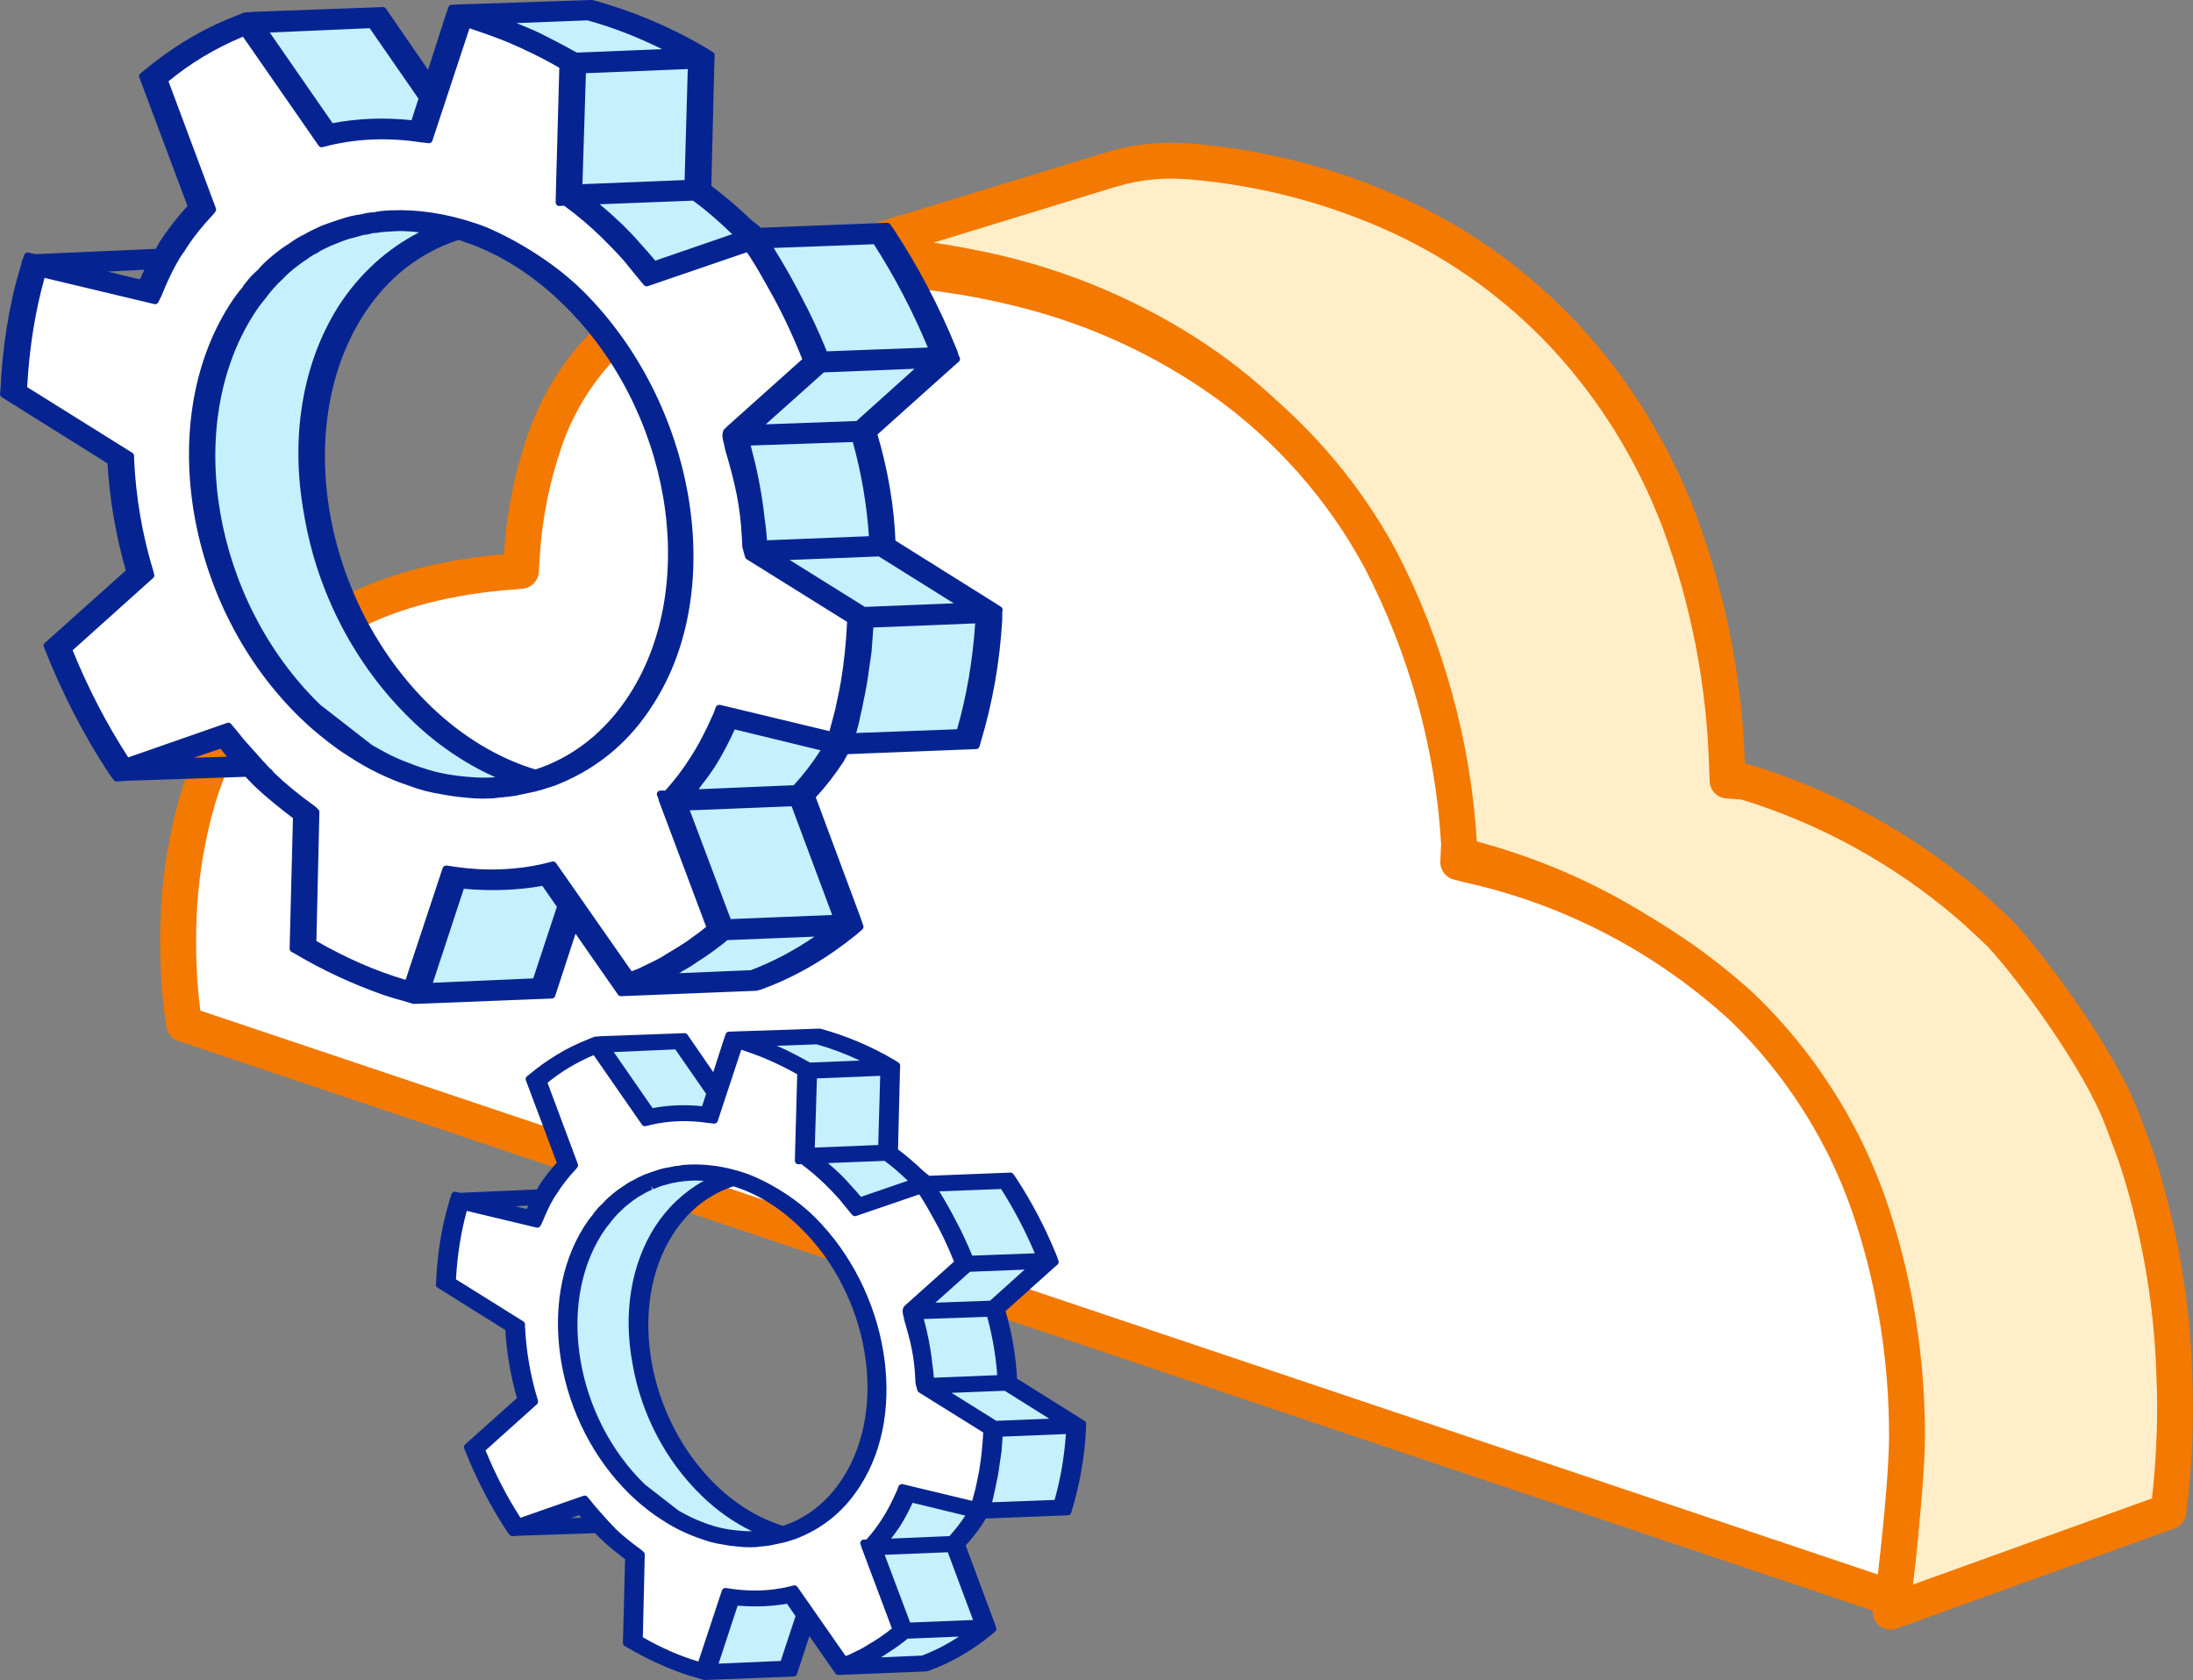
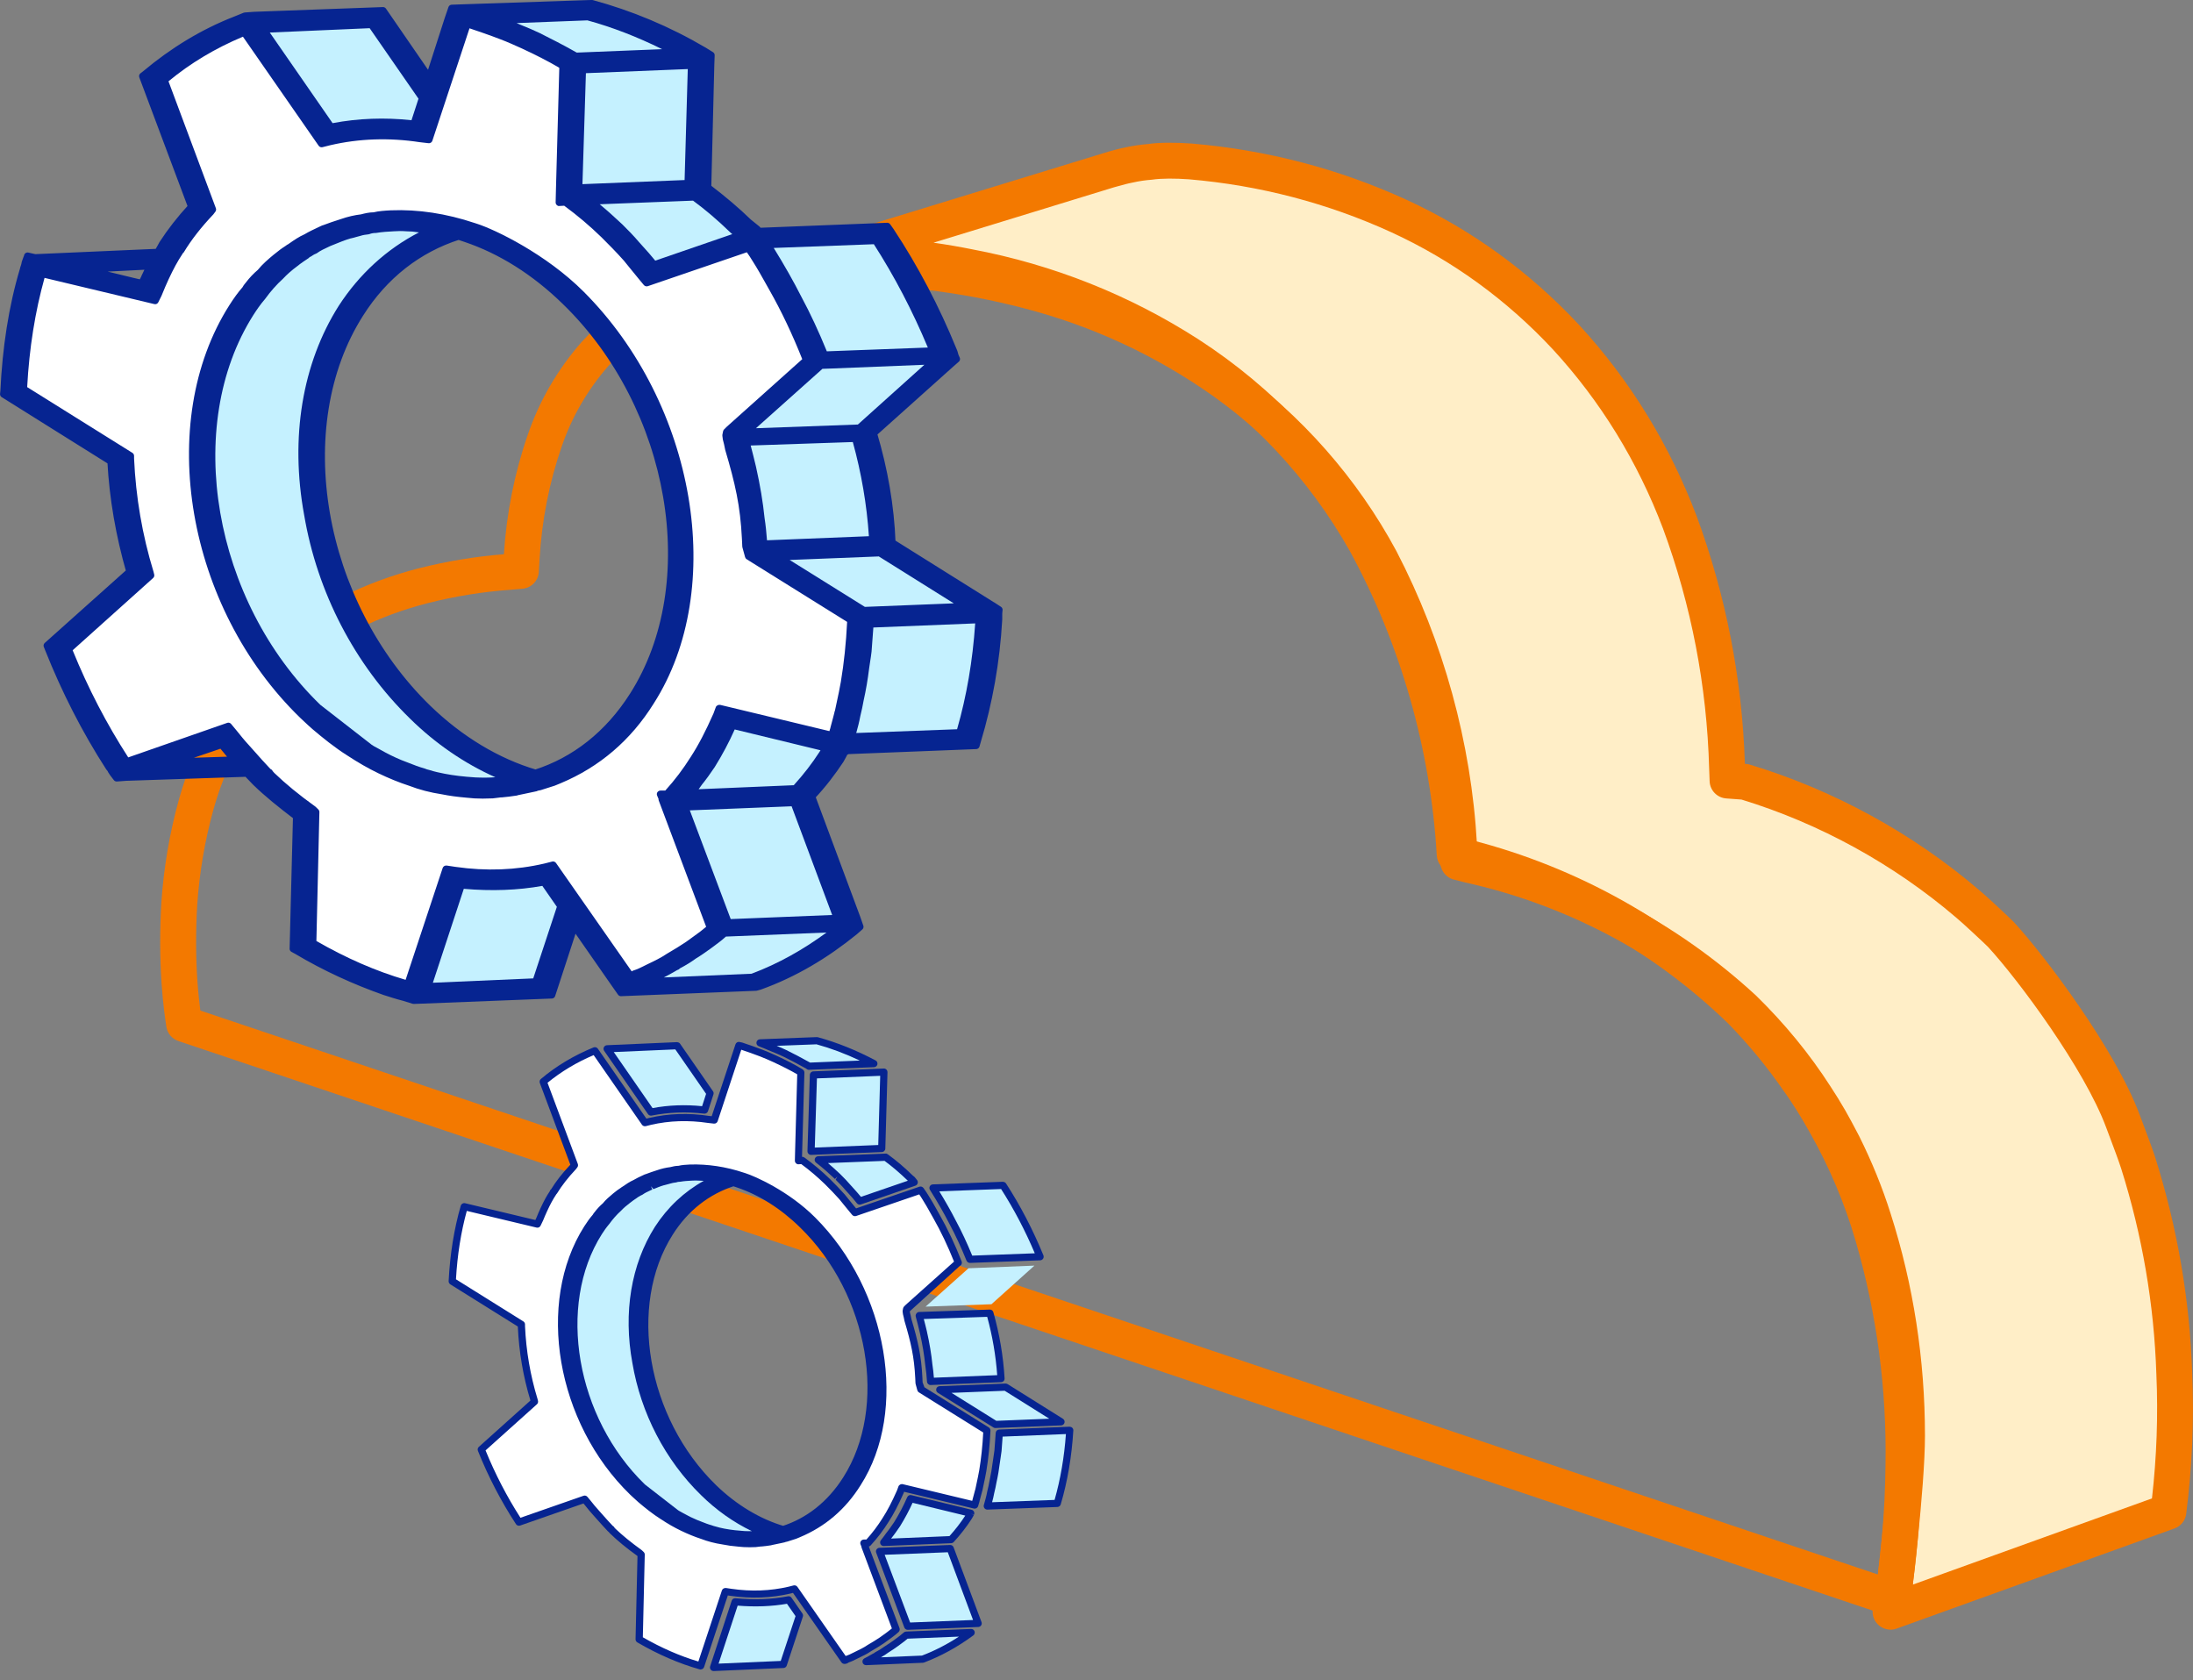
<svg xmlns="http://www.w3.org/2000/svg" width="122.287" height="93.671" viewBox="0 0 122.287 93.671">
  <rect x="0" y="0" width="122.287" height="93.671" fill="#808080" stroke="none" />
  <defs>
    <style>      .cls-1 {        fill: #f37900;      }      .cls-2 {        fill: #fff;      }      .cls-3, .cls-4 {        fill: #062491;      }      .cls-5 {        fill: #c5f1ff;      }      .cls-6 {        fill: #ffeec7;      }      .cls-4 {        stroke: #062491;        stroke-linejoin: round;        stroke-width: .4px;      }    </style>
  </defs>
  <g id="Layer_1" data-name="Layer 1" />
  <g id="Layer_2" data-name="Layer 2">
    <g id="Layer_1-2" data-name="Layer 1">
      <path class="cls-6" d="M120.919,84.279l-15.498,5.585c.453-2.7,.694-5.443,.722-8.186,.071-4.32-.496-8.598-1.698-12.734-.637-2.203-1.529-4.306-2.647-6.281-.226-.412-.481-.839-.736-1.251-.255-.398-.509-.796-.792-1.18-.949-1.378-2.01-2.658-3.185-3.866-4.444-4.306-9.964-7.319-15.966-8.726-.354-6.097-2.052-12.051-4.968-17.395-2.392-4.249-5.775-7.845-9.865-10.488-3.736-2.402-7.897-4.05-12.257-4.875-2.392-.483-4.812-.725-7.246-.782l15.059-4.619c.368-.099,.736-.213,1.118-.284,.382-.085,.75-.142,1.132-.17,.382-.057,.764-.071,1.147-.071,.382,0,.75,.014,1.146,.043,4.006,.341,7.954,1.364,11.62,3.041,3.524,1.62,6.68,3.922,9.327,6.765,2.76,2.999,4.897,6.509,6.341,10.318,1.614,4.377,2.505,8.996,2.633,13.672l.028,.725,.963,.071c4.557,1.378,8.789,3.695,12.399,6.779,.354,.284,1.613,1.464,1.897,1.748,1.764,1.914,5.538,7.015,6.793,10.403,.287,.776,.594,1.549,.849,2.331,1.203,3.809,1.883,7.76,2.01,11.739,.113,2.572,0,5.13-.326,7.689Z" />
      <path class="cls-1" d="M105.42,90.864c-.23,0-.458-.08-.641-.232-.272-.228-.404-.583-.346-.933,.442-2.634,.681-5.336,.708-8.031,.07-4.236-.488-8.421-1.658-12.444-.608-2.104-1.469-4.146-2.557-6.068-.225-.408-.471-.819-.717-1.217-.243-.38-.482-.754-.747-1.113-.922-1.338-1.929-2.56-3.096-3.761-4.289-4.154-9.647-7.083-15.478-8.449-.431-.101-.744-.474-.77-.916-.344-5.921-2.02-11.79-4.848-16.975-2.296-4.077-5.594-7.583-9.53-10.127-3.629-2.332-7.633-3.925-11.899-4.731-2.231-.451-4.611-.707-7.085-.765-.49-.012-.9-.377-.967-.863-.067-.486,.228-.949,.697-1.093l15.347-4.698c.309-.086,.62-.172,.94-.232,.406-.09,.823-.152,1.242-.184,.556-.088,1.487-.097,2.438-.028,4.183,.355,8.203,1.408,11.965,3.129,3.633,1.67,6.877,4.022,9.644,6.992,2.832,3.077,5.032,6.657,6.544,10.645,1.64,4.448,2.544,9.094,2.692,13.82l.07,.005c.073,.005,.146,.019,.216,.04,4.652,1.407,9.064,3.82,12.758,6.976,.372,.299,1.653,1.499,1.955,1.802,1.733,1.88,5.664,7.094,7.023,10.762l.245,.654c.215,.57,.43,1.14,.617,1.713,1.236,3.915,1.929,7.955,2.059,12.019,.114,2.575,.002,5.219-.333,7.847-.048,.373-.3,.688-.653,.814l-15.498,5.585c-.11,.04-.225,.06-.339,.06Zm-23.353-44.02c5.901,1.516,11.321,4.55,15.713,8.805,1.267,1.303,2.344,2.61,3.312,4.016,.272,.369,.536,.778,.798,1.188,.285,.46,.549,.902,.783,1.329,1.159,2.047,2.08,4.232,2.731,6.485,1.226,4.214,1.811,8.598,1.737,13.028-.023,2.226-.185,4.459-.482,6.659l13.34-4.807c.264-2.315,.347-4.639,.246-6.913-.125-3.893-.786-7.752-1.964-11.482-.176-.535-.381-1.077-.585-1.619l-.25-.666c-1.205-3.252-4.874-8.21-6.59-10.071-.258-.257-1.485-1.402-1.789-1.646-3.48-2.974-7.604-5.237-11.956-6.569l-.853-.063c-.508-.037-.906-.45-.925-.959l-.027-.725c-.126-4.58-.991-9.073-2.572-13.364-1.418-3.739-3.484-7.102-6.139-9.986-2.584-2.773-5.616-4.974-9.01-6.533-3.55-1.624-7.348-2.618-11.287-2.953-.766-.055-1.531-.058-2.061,.021-.399,.032-.714,.079-1.062,.157-.295,.056-.549,.128-.802,.198l-.272,.075-10.046,3.082c.737,.105,1.462,.23,2.171,.373,4.508,.853,8.751,2.54,12.6,5.014,4.209,2.72,7.734,6.468,10.195,10.839,2.857,5.236,4.593,11.127,5.046,17.089Z" />
-       <path class="cls-2" d="M106.339,80.048c0,2.842-.75,8.882-.778,9.081L10.264,57.096c-.043-.298-.17-1.109-.255-2.288-.099-1.478-.099-2.942-.014-4.42,.127-1.862,.439-3.709,.934-5.5,.552-1.99,1.43-3.866,2.576-5.557,.778-1.08,1.67-2.075,2.689-2.942,1.019-.881,2.151-1.634,3.355-2.231,1.302-.654,2.675-1.151,4.076-1.506,1.571-.398,3.156-.654,4.77-.767l.651-.057,.042-.711c.128-2.231,.552-4.434,1.288-6.552,.609-1.776,1.571-3.425,2.817-4.846,1.047-1.137,2.293-2.089,3.666-2.785,.212-.114,.439-.227,.679-.327l.085-.043c1.26-.526,2.576-.938,3.906-1.194,.708-.156,1.43-.256,2.151-.313,.213-.014,.439-.043,.651-.057,.213-.014,.425-.028,.651-.057,.212,0,.439-.028,.651-.028,.226-.014,.439-.014,.651-.014,3.708-.071,7.431,.37,11.026,1.307,3.921,1.009,7.629,2.729,10.941,5.074,3.623,2.586,6.624,5.997,8.733,9.92,2.562,4.931,4.062,10.36,4.374,15.903l-.043,.966,.609,.156c5.718,1.265,10.997,4.036,15.314,8.015,1.515,1.478,2.859,3.112,3.991,4.875,.283,.426,.552,.867,.807,1.308,.269,.469,.51,.938,.75,1.393,.665,1.336,1.232,2.714,1.685,4.15,1.245,3.894,1.868,7.973,1.868,12.08Z" />
      <path class="cls-1" d="M105.561,90.129c-.107,0-.215-.018-.318-.052L9.946,58.044c-.359-.121-.619-.434-.672-.809l-.017-.113c-.054-.375-.167-1.156-.245-2.242-.101-1.498-.104-2.984-.015-4.55,.133-1.95,.458-3.867,.969-5.709,.577-2.081,1.489-4.05,2.712-5.852,.87-1.209,1.83-2.258,2.868-3.143,1.078-.932,2.277-1.729,3.559-2.364,1.32-.664,2.76-1.196,4.274-1.581,1.551-.392,3.137-.653,4.72-.778,.146-2.296,.594-4.538,1.333-6.667,.649-1.897,1.662-3.641,3.009-5.177,1.161-1.261,2.49-2.27,3.966-3.018,.221-.119,.477-.247,.75-.359,1.45-.612,2.83-1.034,4.185-1.295,.687-.151,1.457-.264,2.262-.327l.306-.027c.119-.012,.238-.022,.354-.031,.198-.013,.391-.025,.597-.051,.124-.016,.254-.013,.385-.02,.132-.009,.263-.017,.391-.017,.188-.013,.419-.014,.651-.014,3.792-.069,7.59,.377,11.277,1.339,4.054,1.044,7.845,2.803,11.267,5.226,3.735,2.666,6.858,6.214,9.036,10.263,2.623,5.05,4.174,10.689,4.49,16.32l-.01,.249c5.771,1.308,11.162,4.146,15.57,8.209,1.603,1.565,2.994,3.264,4.154,5.069,.287,.432,.566,.89,.831,1.348,.228,.396,.434,.789,.637,1.175l.133,.252c.713,1.432,1.299,2.876,1.753,4.315,1.271,3.973,1.915,8.139,1.915,12.381,0,2.946-.779,9.16-.788,9.218-.04,.295-.21,.557-.463,.714-.16,.1-.343,.15-.527,.15ZM11.168,56.345l93.546,31.444c.223-1.932,.625-5.711,.625-7.742,0-4.035-.612-7.997-1.82-11.775-.425-1.344-.972-2.691-1.628-4.009l-.123-.234c-.191-.364-.387-.735-.6-1.106-.242-.419-.5-.842-.771-1.252-1.088-1.69-2.383-3.272-3.857-4.712-4.171-3.844-9.308-6.532-14.831-7.754l-.642-.164c-.458-.118-.771-.54-.75-1.012l.042-.967c-.3-5.251-1.774-10.61-4.262-15.398-2.026-3.769-4.942-7.081-8.427-9.566-3.219-2.28-6.789-3.937-10.608-4.92-3.514-.917-7.128-1.346-10.757-1.275-.213,0-.405-.001-.61,.012-.146,.002-.233,.009-.322,.014-.108,.008-.218,.014-.324,.016-.226,.026-.438,.042-.652,.056l-.292,.026c-.119,.012-.238,.022-.354,.031-.704,.055-1.381,.153-2.005,.291-1.247,.24-2.495,.622-3.737,1.14-.297,.131-.492,.229-.677,.328-1.282,.651-2.421,1.517-3.403,2.582-1.157,1.321-2.039,2.839-2.605,4.492-.696,2.006-1.112,4.119-1.236,6.285l-.042,.712c-.029,.496-.417,.895-.911,.938l-.651,.057c-1.557,.11-3.103,.359-4.611,.741-1.373,.349-2.677,.83-3.872,1.431-1.136,.563-2.193,1.267-3.149,2.094-.922,.784-1.772,1.715-2.532,2.771-1.084,1.598-1.904,3.368-2.423,5.239-.475,1.712-.777,3.495-.9,5.301-.085,1.471-.081,2.876,.014,4.285,.048,.664,.11,1.208,.161,1.604Z" />
      <path class="cls-4" d="M32.403,16.405c-2.202-2.202-5.063-3.482-5.891-3.745l-.113-.038c-1.525-.508-3.068-.753-4.573-.696-.339,.019-.678,.038-.998,.113-.226,0-.452,.056-.678,.113-.339,.038-.734,.132-1.054,.245-.358,.113-.697,.226-1.035,.358h-.019c-.32,.15-.659,.301-.979,.489-.339,.15-.621,.358-.922,.565-.038,.019-.057,0-.057,.038-.244,.151-.471,.32-.697,.508-.32,.264-.64,.546-.885,.847-.244,.207-.452,.433-.64,.678-.057,.075-.132,.151-.17,.245-.282,.32-.508,.64-.734,.998-4.122,6.475-2.353,16.676,3.915,22.755,.226,.207,.433,.414,.697,.64,.621,.527,1.261,1.035,1.92,1.449,.546,.358,1.091,.678,1.675,.96,.546,.264,1.129,.508,1.713,.696,.584,.226,1.186,.376,1.807,.471,.452,.094,.922,.151,1.355,.188h.019c.452,.056,.941,.056,1.393,.038,.151-.019,.301-.038,.471-.056h.057c.244-.019,.508-.057,.772-.094,.038,0,.038-.019,.057-.019,.376-.075,.715-.151,1.073-.226,.056-.038,.15-.057,.207-.057l.772-.245,.32-.132c2.071-.866,3.821-2.315,5.101-4.366,4.122-6.437,2.296-16.544-3.877-22.717Zm-4.329,27.065c-.113,.038-.226,.056-.32,.056-.414,.038-.847,.038-1.261,.019-.565-.038-1.148-.094-1.732-.207-.282-.057-.564-.113-.847-.207-.113-.019-.207-.057-.301-.094-.433-.113-.847-.301-1.299-.471-.414-.169-.828-.376-1.224-.602-.15-.094-.339-.169-.489-.282l-2.879-2.24c-6.042-5.853-7.736-15.716-3.764-21.983,.207-.32,.414-.621,.658-.903,.301-.414,.64-.809,1.016-1.148,.244-.264,.527-.508,.809-.715,.207-.169,.433-.32,.659-.471,.038-.038,.057-.075,.113-.075,.113-.075,.226-.151,.339-.188,.226-.169,.527-.301,.809-.433,.057-.019,.132-.056,.188-.075,.32-.132,.64-.264,.979-.358h.018c.17-.038,.32-.094,.49-.132,.169-.057,.32-.075,.489-.094,.151-.057,.264-.075,.414-.075,.339-.056,.658-.075,.997-.094,.245-.019,.49-.019,.734,0,.226,0,.452,.019,.659,.057,.263,.019,.508,.056,.772,.075-2.033,.885-3.764,2.353-5.044,4.329-2.052,3.237-2.654,7.416-1.901,11.519,.696,4.122,2.71,8.187,5.834,11.236,1.581,1.562,3.426,2.767,5.383,3.52-.113,0-.207,.038-.301,.038Zm7.227-4.687c-1.374,2.164-3.256,3.633-5.439,4.329-2.127-.621-4.216-1.882-6.004-3.614-6.06-5.891-7.773-15.735-3.783-22.002,1.355-2.146,3.256-3.614,5.496-4.329,.131,.038,.263,.094,.395,.132,1.957,.659,3.858,1.844,5.571,3.52,6.042,5.872,7.736,15.735,3.764,21.964Z" />
      <path class="cls-4" d="M55.328,33.758l-5.59-3.501c-.075-2.033-.433-4.084-1.035-6.098l4.329-3.877,.301-.264-.075-.169c-.038-.132-.057-.226-.113-.339-.96-2.353-2.127-4.574-3.482-6.625l-.188-.264-7.171,.282-.075-.113s-.357-.282-.489-.395c-.658-.64-1.412-1.28-2.277-1.939l.17-6.87,.019-.508-.395-.245c-2.014-1.186-4.103-2.051-6.249-2.635l-7.284,.245-.528,.019-.207,.602-1.054,3.275-2.578-3.745-7.19,.264-.508,.038-.508,.207c-1.844,.715-3.519,1.75-5.025,3.011l-.17,.132,2.729,7.284c-.64,.696-1.167,1.374-1.618,2.07-.075,.15-.17,.301-.264,.471l-6.851,.301-.414-.094-.019,.113h-.019l-.094,.264c-.019,.132-.057,.226-.094,.339v.019c-.64,2.127-.979,4.423-1.091,6.794l-.019,.169,5.985,3.746c.113,2.07,.471,4.122,1.054,6.154l-4.611,4.122,.075,.188c.922,2.315,2.052,4.536,3.388,6.606,.057,.057,.094,.113,.113,.169l.113,.169,.188,.245,.508-.038,6.738-.226h.019c.169,.169,.32,.339,.489,.508,.658,.64,1.412,1.242,2.277,1.901l-.188,7.378,.207,.113c1.581,.941,3.237,1.694,4.894,2.277,.357,.113,.696,.226,1.072,.32l.546,.169,.527-.019,7.171-.282,1.261-3.858,2.202,3.162,.396,.565,.471-.019,7.058-.282,.207-.056c1.939-.696,3.689-1.75,5.289-3.049l.301-.264-.17-.489-2.522-6.776c.64-.678,1.148-1.355,1.6-2.033,.075-.151,.169-.282,.226-.433l.17-.094,7.171-.282,.075-.264c.64-2.127,1.054-4.404,1.186-6.776v-.339l.019-.188-.376-.245Zm-6.268-2.936l4.781,2.993-5.665,.226-4.8-2.993,5.684-.226Zm-6.474-.489c-.038-.489-.075-.96-.151-1.43-.094-.941-.264-1.901-.471-2.823-.113-.471-.226-.941-.357-1.412v-.019l6.098-.207c.527,1.863,.847,3.746,.96,5.646l-6.079,.245Zm5.251-6.663l-5.684,.207,3.708-3.313,.527-.019,5.157-.207-3.707,3.331Zm.997-10.258c1.242,1.92,2.315,3.99,3.2,6.155l-6.061,.226c-.433-1.073-.922-2.146-1.468-3.162-.527-1.035-1.111-2.033-1.713-2.993l6.042-.226Zm-7.98-.602c.113,.075,.226,.207,.32,.339l-4.705,1.619c-.32-.414-.659-.772-.979-1.129-.301-.358-.621-.678-.922-.979-.527-.489-1.035-.96-1.675-1.449l5.816-.226c.828,.602,1.506,1.205,2.145,1.826Zm-2.485-2.579l-6.098,.245,.207-6.587,6.079-.245-.188,6.587ZM32.78,.934c1.656,.452,3.312,1.129,4.912,1.976l-5.609,.226v-.019c-.697-.395-1.393-.753-2.071-1.092-.357-.169-.715-.32-1.091-.471-.339-.151-.715-.301-1.054-.433l4.913-.188Zm-12.065,.433l2.842,4.103-.471,1.449c-1.581-.188-3.124-.132-4.63,.169L14.673,1.63l6.042-.263ZM8.368,14.824v.019c-.075,.151-.15,.32-.226,.471,0,.038-.019,.057-.038,.075-.057,.151-.132,.282-.207,.414l-.489-.113-2.786-.678,3.745-.188Zm1.111,27.667l2.88-.979c.226,.282,.471,.565,.715,.866l-3.595,.113Zm20.402,12.253l-6.023,.264,1.864-5.665c1.562,.15,3.124,.113,4.611-.169l.941,1.355-1.393,4.216Zm12.027-.452l-4.893,.207c.263-.132,.527-.282,.753-.414,.075-.019,.113-.056,.151-.094,.32-.169,.602-.339,.885-.546,.282-.169,.545-.358,.809-.546,.301-.226,.602-.433,.866-.678l5.609-.226c-1.28,.941-2.672,1.732-4.178,2.296Zm4.781-3.087l-6.079,.245-2.428-6.456,6.098-.245,2.409,6.456Zm-.828-9.166c-.414,.64-.904,1.28-1.506,1.939l-5.816,.245c.094-.132,.207-.264,.301-.395,.094-.132,.17-.245,.283-.376,.207-.264,.376-.527,.565-.79,.395-.64,.79-1.355,1.167-2.221l5.195,1.261c-.057,.113-.113,.226-.188,.339Zm1.223-3.99c-.094,.546-.226,1.11-.339,1.656-.019,.019-.019,.038-.019,.056-.075,.282-.151,.583-.226,.847v.019c-.038,.113-.075,.245-.113,.376l-6.268-1.506h-.019l-.132,.358c-.433,.979-.828,1.75-1.28,2.447-.414,.659-.885,1.299-1.506,1.976h-.357l.113,.264-.019,.019,.169,.471,2.522,6.7c-.395,.358-.847,.659-1.261,.96-.339,.226-.678,.433-1.035,.64-.358,.245-.753,.433-1.148,.621-.263,.132-.508,.263-.809,.357-.057,.057-.132,.094-.207,.094l-2.729-3.915-1.581-2.259-.451,.113c-1.619,.376-3.294,.433-5.007,.188l-.508-.075-2.127,6.418c-1.807-.508-3.595-1.299-5.308-2.296l.17-7.303-.132-.132c-.941-.678-1.675-1.28-2.353-1.939-.038-.057-.094-.094-.113-.151h-.038l-.489-.527c-.263-.301-.527-.583-.772-.866-.245-.264-.471-.546-.696-.828l-.264-.32-.019-.019-5.665,1.976c-1.28-1.957-2.372-4.065-3.256-6.268l4.592-4.122-.038-.15c-.64-2.089-.997-4.235-1.091-6.362v-.151l-5.967-3.727c.113-2.24,.452-4.423,1.035-6.437l6.305,1.506,.169-.339c.132-.32,.245-.602,.396-.922,.244-.527,.489-.997,.772-1.412l.038-.094,.057-.038c.433-.715,.979-1.412,1.656-2.127l.113-.151-2.691-7.209c1.336-1.129,2.842-2.014,4.46-2.673l4.31,6.211,.452-.113c1.619-.376,3.313-.433,5.044-.169l.489,.057,.772-2.353,1.355-4.084c.075,.019,.131,.019,.188,.038,.565,.188,1.167,.395,1.751,.621,.395,.151,.772,.32,1.148,.489,.734,.339,1.449,.696,2.146,1.111,.019,.019,.075,.038,.113,.075l-.188,6.832-.019,.489v.282l.339-.019c.828,.602,1.525,1.205,2.165,1.826,.395,.395,.828,.828,1.261,1.318,.263,.32,.527,.659,.828,1.016l.282,.339,5.666-1.939c.131,.188,.282,.395,.414,.621,.132,.207,.245,.395,.377,.621,.188,.32,.376,.678,.584,1.035,.715,1.261,1.336,2.597,1.882,3.99h-.019l-4.291,3.84-.151,.15-.038,.188,.019,.169c.038,.113,.113,.471,.132,.583,.546,1.845,.847,3.106,.941,5.007,0,.113,.019,.32,.019,.433l.075,.245,.075,.301,.151,.094,5.552,3.463c-.057,1.205-.169,2.353-.357,3.482Zm6.437,2.804l-6.042,.226c.113-.395,.226-.79,.301-1.205,.075-.282,.132-.583,.188-.885,.132-.583,.226-1.167,.301-1.769,.038-.282,.094-.583,.131-.903l.113-1.525,6.079-.245c-.132,2.202-.489,4.329-1.073,6.305Z" />
      <path class="cls-2" d="M41.889,31.105l-.151-.094-.075-.301-.075-.245c0-.113-.019-.32-.019-.433-.094-1.901-.395-3.162-.941-5.007-.019-.113-.094-.471-.132-.583l-.019-.169,.038-.188,.151-.15,4.291-3.84h.019c-.546-1.393-1.167-2.729-1.882-3.99-.207-.358-.396-.715-.584-1.035-.132-.226-.245-.414-.377-.621-.131-.226-.282-.433-.414-.621l-5.666,1.939-.282-.339c-.301-.358-.565-.696-.828-1.016-.433-.489-.866-.922-1.261-1.318-.64-.621-1.337-1.223-2.165-1.826l-.339,.019v-.282l.019-.489,.188-6.832c-.038-.038-.094-.057-.113-.075-.697-.414-1.412-.772-2.146-1.111-.376-.169-.753-.339-1.148-.489-.584-.226-1.186-.433-1.751-.621-.057-.019-.113-.019-.188-.038l-1.355,4.084-.772,2.353-.489-.057c-1.731-.263-3.425-.207-5.044,.169l-.452,.113L13.619,1.8c-1.618,.659-3.124,1.543-4.46,2.673l2.691,7.209-.113,.151c-.677,.715-1.223,1.412-1.656,2.127l-.057,.038-.038,.094c-.283,.414-.527,.885-.772,1.412-.151,.32-.264,.602-.396,.922l-.169,.339-6.305-1.506c-.584,2.014-.922,4.197-1.035,6.437l5.967,3.727v.151c.094,2.127,.452,4.272,1.091,6.362l.038,.15-4.592,4.122c.885,2.202,1.976,4.31,3.256,6.268l5.665-1.976,.019,.019,.264,.32c.226,.282,.451,.565,.696,.828,.245,.282,.508,.565,.772,.866l.489,.527h.038c.019,.057,.075,.094,.113,.151,.678,.659,1.412,1.261,2.353,1.939l.132,.132-.17,7.303c1.713,.998,3.501,1.788,5.308,2.296l2.127-6.418,.508,.075c1.713,.245,3.388,.188,5.007-.188l.451-.113,1.581,2.259,2.729,3.915c.075,0,.151-.038,.207-.094,.301-.094,.546-.226,.809-.357,.395-.188,.79-.376,1.148-.621,.357-.207,.696-.414,1.035-.64,.414-.301,.866-.602,1.261-.96l-2.522-6.7-.169-.471,.019-.019-.113-.264h.357c.621-.678,1.092-1.318,1.506-1.976,.452-.696,.847-1.468,1.28-2.447l.132-.358h.019l6.268,1.506c.038-.132,.075-.264,.113-.376v-.019c.075-.264,.151-.565,.226-.847,0-.019,0-.038,.019-.056,.113-.546,.244-1.111,.339-1.656,.188-1.129,.301-2.277,.357-3.482l-5.552-3.463Zm-5.609,8.018c-1.28,2.051-3.03,3.501-5.101,4.366l-.32,.132-.772,.245c-.057,0-.151,.019-.207,.057-.358,.075-.697,.151-1.073,.226-.019,0-.019,.019-.057,.019-.264,.038-.527,.075-.772,.094h-.057c-.17,.019-.32,.038-.471,.056-.452,.019-.941,.019-1.393-.038h-.019c-.433-.038-.903-.094-1.355-.188-.621-.094-1.224-.245-1.807-.471-.583-.188-1.167-.433-1.713-.696-.584-.282-1.129-.602-1.675-.96-.659-.414-1.299-.922-1.92-1.449-.264-.226-.471-.433-.697-.64-6.268-6.079-8.037-16.28-3.915-22.755,.226-.358,.452-.678,.734-.998,.038-.094,.113-.169,.17-.245,.188-.245,.395-.471,.64-.678,.245-.301,.565-.583,.885-.847,.226-.188,.452-.358,.697-.508,0-.038,.019-.019,.057-.038,.301-.207,.583-.414,.922-.565,.32-.188,.659-.339,.979-.489h.019c.339-.132,.677-.245,1.035-.358,.32-.113,.715-.207,1.054-.245,.226-.057,.452-.113,.678-.113,.32-.075,.659-.094,.998-.113,1.506-.057,3.049,.188,4.573,.696l.113,.038c.828,.263,3.689,1.543,5.891,3.745,6.173,6.173,7.999,16.28,3.877,22.717Z" />
      <path class="cls-3" d="M22.747,55.077c-.018,0-.036-.003-.055-.008-1.77-.498-3.571-1.277-5.354-2.316-.063-.037-.101-.104-.1-.178l.168-7.217-.071-.071c-.94-.674-1.673-1.278-2.351-1.937l-.058-.067c-.014-.016-.031-.034-.047-.056-.021-.009-.041-.021-.054-.035l-.489-.527c-.132-.15-.26-.292-.386-.432-.133-.147-.264-.293-.391-.438-.245-.264-.477-.554-.701-.834l-.189-.23-5.536,1.932c-.088,.029-.184-.002-.232-.079-1.28-1.957-2.382-4.077-3.274-6.303-.031-.078-.011-.167,.052-.223l4.503-4.042-.009-.034c-.63-2.057-1-4.214-1.098-6.401v-.048l-5.872-3.668c-.062-.039-.098-.107-.095-.18,.117-2.316,.469-4.497,1.043-6.482,.03-.103,.14-.165,.239-.139l6.15,1.469,.139-.297c.114-.278,.22-.533,.354-.818,.288-.619,.531-1.063,.787-1.438l.018-.057c.016-.038,.042-.07,.076-.093l.019-.013c.432-.706,.975-1.4,1.658-2.122l.032-.044-2.653-7.107c-.029-.079-.006-.169,.059-.223,1.315-1.111,2.835-2.021,4.515-2.705,.087-.035,.187-.005,.239,.071l4.231,6.098,.317-.08c1.646-.382,3.367-.439,5.123-.173l.32,.036,2.076-6.281c.032-.1,.139-.156,.237-.132,.028,.007,.053,.011,.075,.014,.046,.007,.087,.015,.128,.027,.527,.177,1.148,.389,1.76,.626,.407,.155,.807,.335,1.158,.493,.855,.396,1.543,.751,2.166,1.121,.062,.037,.11,.063,.153,.107,.037,.039,.058,.091,.057,.146l-.206,7.387,.127-.007c.043-.007,.091,.01,.128,.037,.774,.563,1.489,1.166,2.188,1.844,.392,.393,.834,.835,1.271,1.328,.111,.135,.218,.268,.327,.403,.16,.199,.326,.405,.505,.617l.194,.234,5.536-1.895c.082-.027,.179,.002,.229,.075l.073,.104c.115,.164,.239,.341,.349,.53,.129,.202,.243,.393,.377,.621,.097,.165,.194,.34,.294,.521,.094,.168,.189,.342,.29,.515,.688,1.215,1.326,2.565,1.896,4.018,.023,.062,.016,.131-.021,.186-.023,.034-.056,.06-.094,.074l-4.348,3.902-.021,.099,.016,.137c.035,.094,.112,.464,.131,.574,.562,1.896,.85,3.143,.943,5.029,0,.063,.005,.139,.009,.215,.005,.07,.009,.141,.01,.196l.125,.45,.082,.052,5.552,3.463c.062,.038,.098,.106,.095,.179-.059,1.256-.176,2.402-.36,3.506-.065,.378-.147,.765-.23,1.147l-.108,.516c-.004,.019-.011,.037-.02,.054l-.003,.015-.076,.29c-.048,.186-.097,.37-.145,.54-.002,.019-.005,.037-.009,.049-.032,.095-.063,.204-.096,.316l-.015,.051c-.03,.103-.138,.163-.239,.139l-6.111-1.469-.072,.196c-.463,1.049-.862,1.812-1.299,2.485-.459,.731-.945,1.369-1.526,2.003-.038,.042-.092,.065-.147,.065h-.056c.011,.03,.013,.062,.009,.093l.141,.393,2.521,6.697c.028,.077,.008,.164-.054,.219-.316,.286-.663,.533-.998,.773l-.278,.2c-.327,.217-.659,.423-1.053,.65-.356,.244-.763,.438-1.155,.625l-.101,.051c-.217,.109-.439,.222-.701,.308-.146,.121-.374,.174-.473,.031l-4.231-6.061-.317,.08c-1.626,.375-3.335,.44-5.084,.192l-.343-.052-2.074,6.259c-.027,.084-.105,.138-.189,.138Zm-5.104-2.61c1.658,.956,3.33,1.684,4.975,2.165l2.067-6.236c.031-.092,.123-.145,.219-.136l.508,.076c1.702,.244,3.36,.181,4.933-.185l.447-.113c.078-.021,.165,.012,.213,.08l4.221,6.044c.021-.019,.046-.033,.073-.042,.248-.077,.459-.183,.682-.296l.098-.049c.408-.194,.782-.373,1.125-.607,.399-.232,.726-.433,1.038-.641l.274-.198c.289-.207,.588-.42,.861-.654l-2.645-7.045c-.01-.028-.014-.058-.011-.087l-.078-.185c-.026-.062-.021-.133,.017-.188s.1-.09,.167-.09h.27c.538-.595,.992-1.195,1.425-1.883,.426-.657,.815-1.403,1.266-2.421l.127-.347c.034-.093,.153-.149,.253-.125l6.082,1.461c.018-.062,.036-.12,.054-.176l.006-.034c.05-.173,.099-.362,.148-.552l.07-.271c.002-.027,.009-.066,.031-.107l.102-.479c.081-.377,.163-.758,.227-1.131,.176-1.052,.29-2.146,.35-3.34l-5.452-3.4-.001-.001-.15-.095c-.044-.027-.075-.07-.088-.12l-.147-.537c-.006-.019-.009-.038-.009-.058,0-.053-.005-.128-.009-.203-.006-.085-.011-.17-.011-.229-.091-1.836-.373-3.061-.932-4.95-.023-.131-.098-.478-.131-.577l-.027-.208c-.003-.021-.002-.042,.002-.063l.038-.188c.008-.038,.027-.073,.055-.102l.15-.15,4.21-3.768c-.548-1.38-1.158-2.666-1.813-3.822-.102-.174-.198-.35-.293-.521-.099-.177-.194-.35-.29-.512-.13-.224-.242-.41-.373-.615-.104-.179-.217-.341-.321-.49l-5.524,1.89c-.077,.025-.165,.002-.218-.062l-.282-.339c-.181-.214-.348-.422-.51-.624-.108-.134-.214-.266-.319-.394-.424-.479-.861-.917-1.248-1.303-.665-.646-1.348-1.224-2.084-1.764l-.267,.015c-.054,.013-.108-.016-.148-.054s-.062-.091-.062-.146l.019-.779,.185-6.722c-.022-.015-.044-.03-.051-.036-.57-.332-1.247-.683-2.088-1.07-.362-.163-.738-.333-1.136-.484-.602-.233-1.213-.442-1.732-.616l-2.071,6.27c-.029,.091-.12,.148-.214,.136l-.489-.057c-1.712-.26-3.385-.202-4.976,.166l-.448,.113c-.081,.019-.166-.011-.213-.08L13.547,2.046c-1.537,.642-2.933,1.478-4.151,2.488l2.642,7.076c.023,.064,.014,.136-.027,.19l-.112,.15c-.691,.731-1.225,1.416-1.646,2.11-.016,.025-.036,.048-.062,.063l-.019,.039c-.264,.396-.496,.822-.775,1.421-.132,.28-.234,.529-.346,.802l-.047,.113-.175,.352c-.04,.084-.132,.131-.226,.105l-6.119-1.461c-.525,1.872-.852,3.92-.969,6.09l5.866,3.664c.059,.037,.095,.101,.095,.17v.15c.096,2.145,.46,4.269,1.083,6.304l.04,.161c.018,.071-.006,.147-.061,.196l-4.487,4.028c.854,2.104,1.896,4.112,3.1,5.973l5.518-1.925c.068-.026,.152-.008,.207,.047l.295,.354c.222,.276,.448,.561,.688,.819,.129,.148,.259,.291,.391,.438,.127,.141,.256,.284,.385,.432l.449,.484c.055,.023,.102,.063,.118,.112,.043,.043,.067,.07,.089,.102,.636,.612,1.354,1.204,2.304,1.888l.156,.152c.038,.039,.06,.092,.059,.146l-.167,7.185Zm9.29-7.938c-.337,0-.632-.017-.897-.05-.542-.046-.992-.108-1.39-.19-.653-.099-1.259-.256-1.839-.48-.542-.175-1.127-.413-1.728-.703-.547-.265-1.102-.582-1.697-.973-.728-.457-1.419-1.022-1.939-1.464-.175-.149-.324-.29-.471-.428-.077-.073-.153-.145-.231-.217-6.342-6.151-8.111-16.472-3.949-23.01,.256-.403,.483-.714,.733-1,.039-.081,.093-.147,.138-.202l.042-.053c.21-.274,.429-.506,.671-.71,.244-.307,.603-.616,.886-.849,.25-.208,.471-.37,.692-.509,.029-.03,.063-.054,.101-.065l.08-.055c.262-.182,.532-.37,.849-.51,.249-.148,.528-.279,.799-.406l.175-.082c.021-.01,.042-.016,.064-.019,.29-.111,.605-.219,1.016-.349,.341-.12,.751-.215,1.093-.253,.206-.054,.448-.114,.699-.114,.285-.072,.633-.093,.969-.111,1.517-.061,3.09,.18,4.665,.706l.112,.036c1.04,.332,3.871,1.695,5.97,3.794,6.256,6.256,8.008,16.558,3.905,22.966-1.273,2.042-3.021,3.537-5.192,4.444l-.321,.132-.787,.251c-.049,.017-.129,.017-.155,.031-.02,.013-.048,.025-.071,.03l-.364,.078c-.224,.048-.448,.096-.688,.144-.026,.014-.066,.027-.119,.027-.239,.036-.507,.074-.757,.093l-.07,.001-.446,.055c-.193,.009-.375,.013-.545,.013ZM16.224,13.989c-.01,.01-.021,.02-.034,.027-.214,.131-.429,.287-.674,.491-.269,.222-.608,.514-.856,.819-.245,.212-.445,.424-.636,.673l-.052,.065c-.039,.047-.075,.092-.092,.133-.009,.021-.021,.04-.035,.057-.247,.28-.461,.571-.716,.974-4.066,6.387-2.323,16.482,3.886,22.504,.075,.069,.153,.143,.231,.217,.143,.134,.287,.271,.455,.414,.51,.433,1.188,.986,1.896,1.433,.584,.382,1.125,.692,1.655,.949,.584,.281,1.151,.513,1.688,.686,.563,.218,1.141,.367,1.776,.463,.392,.082,.827,.143,1.342,.188,.403,.049,.847,.06,1.386,.036l.535-.057c.222-.018,.476-.053,.73-.09,.023-.012,.057-.022,.098-.022,.207-.045,.437-.094,.666-.144l.334-.07c.076-.041,.17-.062,.245-.067l.746-.236,.305-.126c2.093-.875,3.778-2.317,5.007-4.287l.002-.002c4.007-6.259,2.279-16.338-3.852-22.469-2.249-2.249-5.154-3.487-5.81-3.696l-.115-.037c-1.529-.511-3.06-.753-4.503-.688-.347,.02-.662,.038-.959,.107-.248,.006-.455,.058-.675,.113-.34,.039-.717,.126-1.036,.238-.423,.134-.739,.243-1.03,.355-.014,.005-.027,.009-.041,.011l-.141,.066c-.262,.123-.533,.249-.786,.398-.302,.136-.546,.305-.804,.483l-.106,.074c-.008,.005-.019,.011-.031,.016Z" />
      <path class="cls-5" d="M28.375,43.433c-.113,0-.207,.038-.301,.038-.113,.038-.226,.056-.32,.056-.414,.038-.847,.038-1.261,.019-.565-.038-1.148-.094-1.732-.207-.282-.057-.564-.113-.847-.207-.113-.019-.207-.057-.301-.094-.433-.113-.847-.301-1.299-.471-.414-.169-.828-.376-1.224-.602-.15-.094-.339-.169-.489-.282l-2.879-2.24c-6.042-5.853-7.736-15.716-3.764-21.983,.207-.32,.414-.621,.658-.903,.301-.414,.64-.809,1.016-1.148,.244-.264,.527-.508,.809-.715,.207-.169,.433-.32,.659-.471,.038-.038,.057-.075,.113-.075,.113-.075,.226-.151,.339-.188,.226-.169,.527-.301,.809-.433,.057-.019,.132-.056,.188-.075,.32-.132,.64-.264,.979-.358h.018c.17-.038,.32-.094,.49-.132,.169-.057,.32-.075,.489-.094,.151-.057,.264-.075,.414-.075,.339-.056,.658-.075,.997-.094,.245-.019,.49-.019,.734,0,.226,0,.452,.019,.659,.057,.263,.019,.508,.056,.772,.075-2.033,.885-3.764,2.353-5.044,4.329-2.052,3.237-2.654,7.416-1.901,11.519,.696,4.122,2.71,8.187,5.834,11.236,1.581,1.562,3.426,2.767,5.383,3.52Z" />
      <path class="cls-3" d="M27.015,43.757c-.17,0-.347-.004-.53-.012-.708-.047-1.25-.111-1.762-.211-.285-.057-.578-.116-.872-.214-.101-.014-.209-.057-.305-.095-.3-.078-.598-.196-.913-.321-.127-.05-.256-.102-.389-.15-.416-.171-.835-.377-1.253-.616-.062-.039-.123-.07-.187-.104-.11-.058-.225-.118-.323-.192l-2.882-2.241c-6.126-5.934-7.828-15.908-3.811-22.249,.185-.285,.409-.618,.676-.927,.325-.447,.677-.844,1.034-1.166,.224-.243,.514-.499,.825-.728,.21-.173,.453-.334,.667-.477,.012-.021,.061-.078,.149-.1,.106-.07,.208-.135,.317-.176,.211-.153,.469-.272,.719-.389l.101-.047c.043-.016,.069-.027,.096-.038,.04-.018,.081-.034,.115-.046,.305-.126,.634-.262,.987-.36,.018-.005,.035-.008,.054-.008,.058-.013,.135-.036,.212-.059,.082-.024,.165-.049,.252-.068,.16-.054,.317-.075,.487-.095,.157-.057,.288-.079,.46-.079,.325-.057,.661-.075,.986-.093,.249-.021,.508-.021,.761,0h.011c.221,0,.457,.021,.668,.058,.114,.008,.243,.022,.373,.036,.124,.015,.249,.028,.378,.038,.092,.007,.167,.075,.183,.166s-.033,.18-.117,.217c-2.005,.871-3.719,2.342-4.956,4.253-1.951,3.079-2.634,7.225-1.873,11.374,.717,4.24,2.769,8.192,5.778,11.129,1.554,1.535,3.391,2.737,5.314,3.477,.091,.034,.143,.128,.125,.223s-.1,.164-.196,.164c-.046,0-.087,.009-.127,.017-.047,.009-.093,.018-.139,.021-.12,.037-.245,.058-.355,.058-.222,.021-.471,.03-.739,.03ZM17.265,14.338c-.019,.019-.045,.046-.053,.051-.216,.144-.439,.291-.643,.458-.3,.221-.57,.459-.79,.696-.35,.316-.683,.692-1.001,1.131-.262,.302-.467,.607-.652,.894-3.921,6.188-2.245,15.937,3.736,21.731l2.862,2.225c.079,.06,.174,.108,.266,.156,.072,.037,.143,.074,.206,.114,.396,.227,.8,.426,1.194,.588,.129,.048,.26,.1,.39,.151,.304,.12,.591,.233,.884,.311,.114,.043,.194,.075,.282,.09,.302,.098,.569,.151,.854,.208,.493,.096,1.02,.159,1.706,.204,.408,.019,.783,.017,1.116-.01-1.726-.766-3.363-1.891-4.771-3.281-3.069-2.995-5.162-7.025-5.892-11.346-.79-4.307-.105-8.448,1.93-11.659,1.145-1.768,2.683-3.171,4.478-4.094-.017-.001-.034-.002-.051-.004-.212-.037-.428-.055-.645-.055-.248-.02-.484-.02-.719-.001-.318,.018-.644,.035-.979,.092-.165,.003-.255,.02-.377,.065-.016,.006-.032,.01-.049,.012-.162,.018-.298,.035-.448,.085-.097,.022-.172,.044-.246,.066-.086,.025-.172,.051-.263,.07-.007,.002-.018,.003-.029,.004-.322,.092-.634,.22-.935,.344-.039,.014-.067,.026-.097,.039-.036,.015-.072,.03-.103,.041l-.083,.039c-.24,.111-.49,.227-.672,.364-.018,.013-.037,.023-.058,.03-.083,.026-.178,.09-.277,.156-.02,.013-.047,.025-.073,.033Z" />
      <path class="cls-5" d="M31.274,50.528l-1.393,4.216-6.023,.264,1.864-5.665c1.562,.15,3.124,.113,4.611-.169l.941,1.355Z" />
      <path class="cls-3" d="M23.858,55.208c-.062,0-.121-.029-.159-.079-.04-.053-.052-.121-.031-.184l1.864-5.665c.029-.089,.104-.133,.21-.137,1.616,.156,3.15,.1,4.555-.166,.079-.019,.157,.017,.201,.082l.94,1.354c.036,.052,.046,.117,.025,.177l-1.393,4.217c-.025,.079-.098,.134-.181,.138l-6.023,.263h-.009Zm2.005-5.651l-1.725,5.238,5.597-.243,1.317-3.991-.81-1.167c-1.359,.245-2.833,.3-4.38,.163Z" />
      <path class="cls-5" d="M46.086,51.996c-1.28,.941-2.672,1.732-4.178,2.296l-4.893,.207c.263-.132,.527-.282,.753-.414,.075-.019,.113-.056,.151-.094,.32-.169,.602-.339,.885-.546,.282-.169,.545-.358,.809-.546,.301-.226,.602-.433,.866-.678l5.609-.226Z" />
-       <path class="cls-3" d="M37.015,54.7c-.091,0-.171-.062-.193-.15-.023-.091,.02-.187,.104-.229,.259-.13,.519-.278,.741-.408,.017-.01,.034-.017,.053-.021,.02-.005,.026-.01,.058-.041,.014-.013,.031-.026,.048-.035,.343-.183,.607-.346,.859-.53,.299-.182,.571-.376,.812-.548l.212-.157c.228-.167,.441-.325,.633-.504,.035-.032,.081-.052,.129-.054l5.609-.226c.1,.002,.168,.052,.196,.134,.029,.083,.001,.176-.07,.228-1.36,.999-2.782,1.78-4.227,2.322-.02,.007-.041,.012-.062,.013l-4.893,.207h-.009Zm1.022-.545c-.039,.036-.091,.079-.169,.108l3.999-.169c1.207-.456,2.399-1.084,3.553-1.871l-4.862,.196c-.194,.174-.407,.33-.613,.482l-.213,.158c-.25,.179-.529,.378-.826,.557-.247,.183-.521,.352-.868,.538Z" />
      <polygon class="cls-5" points="51.544 20.339 47.837 23.67 42.153 23.877 45.861 20.565 46.388 20.546 51.544 20.339" />
-       <path class="cls-3" d="M42.153,24.078c-.081,0-.155-.05-.186-.126-.031-.078-.011-.167,.053-.224l3.708-3.312c.034-.031,.079-.049,.126-.051l.526-.019,5.156-.208c.1,.017,.161,.046,.193,.125,.031,.078,.011,.168-.052,.224l-3.707,3.332c-.035,.031-.08,.05-.127,.052l-5.685,.207h-.007Zm3.787-3.315l-3.24,2.896,5.058-.185,3.24-2.912-5.058,.201Z" />
      <polygon class="cls-5" points="46.689 51.206 40.609 51.451 38.181 44.995 44.279 44.75 46.689 51.206" />
      <path class="cls-3" d="M40.61,51.651c-.083,0-.158-.052-.188-.13l-2.429-6.456c-.022-.06-.015-.127,.021-.181,.036-.054,.095-.087,.159-.09l6.099-.244h.008c.083,0,.158,.052,.188,.13l2.409,6.455c.022,.061,.015,.128-.021,.181-.036,.054-.095,.087-.159,.09l-6.079,.245h-.008Zm-2.144-6.468l2.28,6.062,5.658-.228-2.262-6.061-5.677,.227Z" />
      <path class="cls-5" d="M46.048,41.701c-.057,.113-.113,.226-.188,.339-.414,.64-.904,1.28-1.506,1.939l-5.816,.245c.094-.132,.207-.264,.301-.395,.094-.132,.17-.245,.283-.376,.207-.264,.376-.527,.565-.79,.395-.64,.79-1.355,1.167-2.221l5.195,1.261Z" />
      <path class="cls-3" d="M38.538,44.423c-.073,0-.141-.04-.176-.105-.036-.067-.031-.149,.014-.212,.047-.065,.1-.132,.151-.198,.051-.065,.103-.131,.148-.196l.052-.072c.076-.107,.146-.206,.243-.317,.128-.165,.246-.336,.364-.507,.062-.09,.124-.181,.188-.271,.45-.728,.816-1.426,1.146-2.185,.039-.089,.134-.14,.23-.114l5.194,1.261c.06,.015,.109,.055,.135,.11,.025,.055,.024,.119-.003,.174-.06,.12-.12,.24-.199,.359-.438,.676-.937,1.318-1.525,1.963-.036,.039-.086,.062-.139,.065l-5.816,.245h-.009Zm2.431-3.75c-.32,.718-.676,1.387-1.112,2.093-.07,.1-.132,.188-.192,.276-.123,.178-.245,.355-.385,.532-.093,.109-.156,.198-.226,.296l-.053,.074c-.014,.02-.029,.04-.044,.061l5.306-.224c.55-.607,1.018-1.213,1.43-1.851,.021-.032,.041-.064,.06-.097l-4.783-1.161Z" />
      <path class="cls-5" d="M54.593,34.549c-.132,2.202-.489,4.329-1.073,6.305l-6.042,.226c.113-.395,.226-.79,.301-1.205,.075-.282,.132-.583,.188-.885,.132-.583,.226-1.167,.301-1.769,.038-.282,.094-.583,.131-.903l.113-1.525,6.079-.245Z" />
      <path class="cls-3" d="M47.479,41.28c-.062,0-.119-.028-.157-.077-.04-.05-.053-.116-.035-.179,.104-.359,.221-.768,.296-1.185,.077-.291,.133-.585,.188-.878,.123-.546,.221-1.118,.302-1.765,.016-.123,.035-.247,.056-.376,.026-.169,.054-.344,.075-.526l.112-1.516c.007-.102,.09-.181,.191-.186l6.079-.244c.064-.009,.11,.019,.15,.061,.04,.04,.061,.095,.057,.151-.134,2.237-.497,4.374-1.08,6.35-.023,.082-.098,.14-.184,.144l-6.042,.226h-.008Zm1.222-6.294l-.101,1.347c-.022,.195-.051,.376-.078,.551-.02,.124-.038,.246-.054,.364-.082,.658-.182,1.243-.305,1.787-.056,.298-.114,.605-.19,.893-.059,.322-.143,.644-.227,.942l5.623-.21c.531-1.843,.871-3.826,1.01-5.901l-5.679,.228Z" />
      <polygon class="cls-5" points="53.841 33.815 48.176 34.041 43.376 31.048 49.06 30.822 53.841 33.815" />
      <path class="cls-3" d="M48.175,34.241c-.037,0-.074-.011-.105-.03l-4.799-2.992c-.075-.047-.11-.137-.088-.221,.022-.085,.098-.146,.186-.149l5.684-.226c.033-.002,.079,.01,.114,.03l4.781,2.992c.074,.047,.109,.137,.087,.222-.022,.084-.098,.145-.186,.148l-5.666,.226h-.008Zm-4.142-3.019l4.195,2.616,4.957-.197-4.18-2.616-4.973,.197Z" />
      <path class="cls-5" d="M48.665,30.088l-6.079,.245c-.038-.489-.075-.96-.151-1.43-.094-.941-.264-1.901-.471-2.823-.113-.471-.226-.941-.357-1.412v-.019l6.098-.207c.527,1.863,.847,3.746,.96,5.646Z" />
      <path class="cls-3" d="M42.585,30.533c-.104,0-.191-.08-.199-.186-.038-.505-.076-.96-.148-1.413-.089-.878-.246-1.819-.469-2.811l-.016-.064c-.107-.446-.214-.892-.339-1.338-.005-.018-.008-.035-.008-.054,0-.107,.086-.215,.193-.219l6.098-.207h.007c.089,0,.168,.06,.192,.146,.529,1.87,.854,3.784,.967,5.689,.004,.054-.015,.106-.051,.146-.036,.04-.087,.063-.141,.066l-6.079,.244h-.008Zm-.725-5.692c.098,.36,.189,.743,.282,1.125l.016,.067c.227,1.01,.387,1.968,.476,2.85,.063,.399,.102,.804,.136,1.242l5.682-.228c-.117-1.758-.419-3.522-.897-5.25l-5.693,.193Z" />
      <path class="cls-5" d="M52.034,19.567l-6.061,.226c-.433-1.073-.922-2.146-1.468-3.162-.527-1.035-1.111-2.033-1.713-2.993l6.042-.226c1.242,1.92,2.315,3.99,3.2,6.155Z" />
      <path class="cls-3" d="M45.973,19.994c-.081,0-.155-.05-.186-.125-.459-1.139-.949-2.195-1.458-3.143-.48-.942-1.038-1.916-1.706-2.981-.038-.061-.041-.137-.008-.2,.033-.062,.098-.104,.169-.106l6.042-.226c.083-.003,.138,.032,.176,.092,1.238,1.913,2.32,3.995,3.217,6.187,.024,.061,.018,.13-.018,.185s-.096,.089-.16,.092l-6.061,.227h-.008Zm-2.828-6.169c.595,.963,1.1,1.854,1.538,2.716,.495,.92,.974,1.946,1.423,3.048l5.633-.211c-.85-2.035-1.861-3.972-3.011-5.761l-5.583,.208Z" />
      <path class="cls-5" d="M41.174,13.149l-4.705,1.619c-.32-.414-.659-.772-.979-1.129-.301-.358-.621-.678-.922-.979-.527-.489-1.035-.96-1.675-1.449l5.816-.226c.828,.602,1.506,1.205,2.145,1.826,.113,.075,.226,.207,.32,.339Z" />
      <path class="cls-3" d="M36.469,14.968c-.061,0-.119-.028-.158-.078-.25-.323-.516-.615-.771-.898l-.199-.22c-.299-.355-.611-.669-.914-.971-.521-.484-1.02-.946-1.655-1.432-.067-.052-.095-.14-.069-.22s.099-.136,.183-.14l5.816-.226c.042-.004,.089,.012,.125,.038,.742,.54,1.41,1.108,2.168,1.844,.09,.056,.212,.184,.343,.365,.037,.052,.048,.117,.028,.178-.019,.061-.065,.108-.125,.129l-4.705,1.619c-.021,.007-.044,.011-.065,.011Zm-3.029-3.579c.457,.376,.852,.741,1.264,1.124,.314,.313,.633,.632,.939,.996l.192,.214c.232,.256,.471,.52,.703,.81l4.297-1.479c-.038-.038-.068-.062-.092-.077-.753-.727-1.394-1.273-2.097-1.79l-5.207,.202Z" />
      <polygon class="cls-5" points="38.558 3.644 38.369 10.232 32.272 10.476 32.478 3.889 38.558 3.644" />
      <path class="cls-3" d="M32.272,10.676c-.053,0-.104-.021-.141-.059-.04-.039-.061-.093-.06-.147l.206-6.587c.004-.105,.087-.189,.192-.194l6.08-.245c.054,.001,.109,.019,.148,.058s.061,.093,.06,.148l-.188,6.588c-.003,.104-.087,.189-.192,.194l-6.098,.244h-.008Zm.4-6.595l-.193,6.187,5.696-.229,.177-6.188-5.68,.229Z" />
      <path class="cls-5" d="M32.083,3.136v-.019c-.697-.395-1.393-.753-2.071-1.092-.357-.169-.715-.32-1.091-.471-.339-.151-.715-.301-1.054-.433l4.913-.188c1.656,.452,3.312,1.129,4.912,1.976l-5.609,.226Z" />
      <path class="cls-3" d="M32.083,3.336c-.052,0-.102-.021-.139-.056-.008-.008-.015-.016-.021-.023-.717-.404-1.412-.759-2.001-1.053-.309-.146-.643-.29-1.076-.464-.343-.152-.717-.301-1.052-.432-.089-.034-.141-.126-.125-.22s.095-.163,.189-.167l4.912-.188c.02-.003,.04,.003,.061,.007,1.628,.444,3.295,1.114,4.953,1.993,.08,.042,.121,.133,.102,.221-.021,.089-.097,.152-.188,.156l-5.608,.226h-.008Zm-3.277-2.05c.066,.028,.132,.058,.196,.086,.436,.174,.775,.32,1.097,.473,.607,.304,1.324,.669,2.063,1.088l4.761-.191c-1.398-.691-2.797-1.231-4.167-1.606l-3.95,.151Z" />
      <path class="cls-5" d="M23.557,5.47l-.471,1.449c-1.581-.188-3.124-.132-4.63,.169L14.673,1.63l6.042-.263,2.842,4.103Z" />
      <path class="cls-3" d="M18.456,7.289c-.064,0-.127-.031-.164-.086L14.509,1.745c-.042-.061-.048-.138-.015-.203,.032-.065,.098-.107,.17-.111l6.042-.264c.075,.008,.135,.03,.173,.086l2.842,4.104c.036,.052,.046,.116,.026,.176l-.471,1.449c-.03,.091-.124,.147-.214,.137-1.555-.184-3.089-.128-4.567,.167-.013,.003-.026,.004-.039,.004ZM15.044,1.814l3.502,5.053c1.429-.271,2.905-.326,4.4-.164l.39-1.2-2.723-3.931-5.569,.242Z" />
      <path class="cls-4" d="M45.311,68.025c-1.423-1.423-3.272-2.25-3.807-2.421l-.073-.024c-.985-.328-1.983-.487-2.956-.45-.219,.012-.438,.024-.645,.073-.146,0-.292,.036-.438,.073-.219,.024-.474,.085-.681,.158-.231,.073-.45,.146-.669,.231h-.012c-.207,.097-.426,.195-.633,.316-.219,.097-.401,.231-.596,.365-.024,.012-.037,0-.037,.024-.158,.097-.304,.207-.45,.328-.207,.17-.413,.353-.572,.547-.158,.134-.292,.28-.413,.438-.037,.049-.085,.097-.11,.158-.182,.207-.328,.414-.475,.645-2.664,4.184-1.52,10.777,2.53,14.706,.146,.134,.28,.268,.45,.414,.401,.341,.815,.669,1.241,.937,.353,.231,.705,.438,1.082,.62,.353,.17,.73,.328,1.107,.45,.377,.146,.766,.243,1.168,.304,.292,.061,.596,.097,.876,.122h.012c.292,.036,.608,.036,.9,.024,.097-.012,.195-.024,.304-.036h.037c.158-.012,.328-.037,.499-.061,.024,0,.024-.012,.037-.012,.243-.049,.462-.097,.693-.146,.036-.024,.097-.037,.134-.037l.499-.158,.207-.085c1.338-.559,2.469-1.496,3.296-2.822,2.664-4.16,1.484-10.692-2.506-14.681Zm-2.797,17.491c-.073,.024-.146,.036-.207,.036-.268,.024-.547,.024-.815,.012-.365-.024-.742-.061-1.119-.134-.182-.037-.365-.073-.547-.134-.073-.012-.134-.037-.195-.061-.28-.073-.547-.195-.839-.304-.268-.109-.535-.243-.791-.389-.097-.061-.219-.109-.316-.182l-1.861-1.447c-3.905-3.783-4.999-10.157-2.433-14.207,.134-.207,.267-.401,.426-.584,.195-.268,.414-.523,.657-.742,.158-.17,.341-.328,.523-.462,.134-.109,.28-.207,.426-.304,.024-.024,.037-.049,.073-.049,.073-.049,.146-.097,.219-.122,.146-.11,.341-.195,.523-.28,.037-.012,.085-.036,.122-.049,.207-.085,.413-.17,.633-.231h.012c.11-.024,.207-.061,.317-.085,.109-.037,.207-.049,.316-.061,.097-.037,.17-.049,.268-.049,.219-.036,.426-.049,.644-.061,.158-.012,.317-.012,.475,0,.146,0,.292,.012,.426,.037,.17,.012,.328,.036,.499,.049-1.314,.572-2.433,1.52-3.26,2.798-1.326,2.092-1.715,4.792-1.229,7.444,.45,2.664,1.751,5.291,3.771,7.262,1.022,1.01,2.214,1.788,3.479,2.275-.073,0-.134,.024-.195,.024Zm4.671-3.029c-.888,1.399-2.104,2.348-3.515,2.798-1.375-.401-2.725-1.216-3.88-2.335-3.917-3.807-5.023-10.169-2.445-14.219,.875-1.387,2.104-2.335,3.552-2.798,.085,.024,.17,.061,.255,.085,1.265,.426,2.494,1.192,3.6,2.275,3.904,3.795,4.999,10.169,2.433,14.195Z" />
-       <path class="cls-4" d="M60.127,79.24l-3.613-2.262c-.049-1.314-.28-2.639-.669-3.941l2.797-2.506,.195-.17-.049-.11c-.024-.085-.037-.146-.073-.219-.62-1.52-1.374-2.956-2.25-4.282l-.121-.17-4.634,.182-.049-.073s-.231-.182-.316-.255c-.426-.414-.912-.827-1.472-1.253l.11-4.44,.012-.328-.255-.158c-1.302-.766-2.652-1.326-4.038-1.703l-4.707,.158-.341,.012-.134,.389-.681,2.116-1.666-2.421-4.647,.17-.328,.024-.328,.134c-1.192,.462-2.274,1.131-3.248,1.946l-.11,.085,1.764,4.707c-.413,.45-.754,.888-1.046,1.338-.049,.097-.11,.195-.17,.304l-4.427,.195-.268-.061-.012,.073h-.012l-.061,.17c-.012,.085-.037,.146-.061,.219v.012c-.413,1.374-.633,2.858-.705,4.391l-.012,.109,3.868,2.421c.073,1.338,.304,2.664,.681,3.977l-2.98,2.664,.048,.122c.596,1.496,1.326,2.931,2.189,4.269,.037,.037,.061,.073,.073,.11l.073,.11,.121,.158,.328-.024,4.355-.146h.012c.109,.109,.207,.219,.316,.328,.426,.414,.912,.803,1.472,1.229l-.122,4.768,.134,.073c1.022,.608,2.092,1.095,3.163,1.472,.231,.073,.45,.146,.693,.207l.353,.11,.341-.012,4.634-.182,.815-2.494,1.423,2.043,.256,.365,.304-.012,4.561-.182,.134-.036c1.253-.45,2.384-1.131,3.418-1.97l.195-.17-.11-.316-1.63-4.379c.413-.438,.742-.876,1.034-1.314,.048-.097,.109-.182,.146-.28l.11-.061,4.634-.182,.048-.17c.414-1.374,.681-2.846,.766-4.379v-.219l.012-.122-.243-.158Zm-4.051-1.898l3.09,1.934-3.661,.146-3.102-1.934,3.673-.146Zm-4.184-.316c-.024-.316-.049-.62-.097-.924-.061-.608-.17-1.228-.304-1.825-.073-.304-.146-.608-.231-.912v-.012l3.941-.134c.341,1.204,.547,2.421,.62,3.649l-3.929,.158Zm3.394-4.306l-3.673,.134,2.396-2.141,.341-.012,3.333-.134-2.396,2.153Zm.644-6.629c.803,1.241,1.496,2.579,2.068,3.978l-3.917,.146c-.28-.693-.596-1.387-.948-2.043-.341-.669-.718-1.314-1.107-1.934l3.904-.146Zm-5.157-.389c.073,.049,.146,.134,.207,.219l-3.041,1.046c-.207-.268-.426-.499-.633-.73-.195-.231-.401-.438-.596-.632-.341-.316-.669-.62-1.083-.937l3.759-.146c.535,.389,.973,.778,1.387,1.18Zm-1.606-1.666l-3.941,.158,.134-4.257,3.929-.158-.122,4.257Zm-3.612-6.009c1.07,.292,2.14,.73,3.175,1.277l-3.625,.146v-.012c-.45-.255-.9-.487-1.338-.706-.231-.11-.462-.207-.705-.304-.219-.097-.462-.195-.681-.28l3.175-.122Zm-7.797,.28l1.837,2.652-.304,.937c-1.022-.122-2.019-.085-2.992,.11l-2.445-3.527,3.904-.17Zm-7.979,8.697v.012c-.049,.097-.097,.207-.146,.304,0,.024-.012,.037-.024,.049-.037,.097-.085,.182-.134,.268l-.316-.073-1.8-.438,2.421-.122Zm.718,17.88l1.861-.633c.146,.182,.304,.365,.462,.56l-2.323,.073Zm13.185,7.918l-3.893,.17,1.204-3.661c1.009,.097,2.019,.073,2.98-.11l.608,.876-.9,2.725Zm7.772-.292l-3.162,.134c.17-.085,.34-.182,.486-.268,.049-.012,.073-.036,.097-.061,.207-.109,.389-.219,.572-.353,.182-.11,.352-.231,.523-.353,.195-.146,.389-.28,.559-.438l3.625-.146c-.827,.608-1.727,1.119-2.7,1.484Zm3.09-1.995l-3.929,.158-1.569-4.172,3.941-.158,1.557,4.172Zm-.535-5.924c-.268,.414-.584,.827-.973,1.253l-3.759,.158c.061-.085,.134-.17,.195-.255,.061-.085,.11-.158,.183-.243,.134-.17,.243-.341,.365-.511,.255-.414,.511-.876,.754-1.435l3.357,.815c-.037,.073-.073,.146-.121,.219Zm.791-2.579c-.061,.353-.146,.718-.219,1.07-.012,.012-.012,.024-.012,.036-.049,.182-.097,.377-.146,.547v.012c-.024,.073-.048,.158-.073,.243l-4.051-.973h-.012l-.085,.231c-.28,.633-.535,1.131-.827,1.581-.268,.426-.572,.839-.973,1.277h-.231l.073,.17-.012,.012,.109,.304,1.63,4.33c-.255,.231-.547,.426-.815,.62-.219,.146-.438,.28-.669,.414-.231,.158-.487,.28-.742,.401-.17,.085-.328,.17-.523,.231-.037,.037-.085,.061-.134,.061l-1.764-2.53-1.022-1.46-.292,.073c-1.046,.243-2.129,.28-3.236,.122l-.328-.049-1.374,4.148c-1.168-.328-2.323-.839-3.43-1.484l.11-4.719-.085-.085c-.608-.438-1.082-.827-1.52-1.253-.024-.037-.061-.061-.073-.097h-.024l-.316-.341c-.17-.195-.34-.377-.499-.56-.158-.17-.304-.353-.45-.535l-.17-.207-.012-.012-3.661,1.277c-.827-1.265-1.533-2.627-2.104-4.05l2.968-2.664-.024-.097c-.413-1.35-.644-2.737-.705-4.111v-.097l-3.856-2.408c.073-1.447,.292-2.858,.669-4.16l4.075,.973,.109-.219c.085-.207,.158-.389,.256-.596,.158-.341,.316-.645,.499-.912l.024-.061,.037-.024c.28-.462,.633-.912,1.07-1.374l.073-.097-1.739-4.659c.864-.73,1.837-1.302,2.883-1.727l2.785,4.014,.292-.073c1.046-.243,2.141-.28,3.26-.11l.316,.037,.499-1.52,.876-2.639c.049,.012,.085,.012,.121,.024,.365,.122,.754,.255,1.131,.401,.255,.097,.499,.207,.742,.316,.475,.219,.937,.45,1.387,.718,.012,.012,.048,.024,.073,.049l-.121,4.415-.012,.316v.182l.219-.012c.535,.389,.985,.778,1.399,1.18,.255,.255,.535,.535,.815,.851,.17,.207,.341,.426,.535,.657l.182,.219,3.662-1.253c.085,.122,.182,.255,.267,.401,.085,.134,.158,.255,.244,.401,.121,.207,.243,.438,.377,.669,.462,.815,.864,1.679,1.216,2.579h-.012l-2.773,2.481-.097,.097-.024,.122,.012,.109c.024,.073,.073,.304,.085,.377,.353,1.192,.547,2.007,.608,3.236,0,.073,.012,.207,.012,.28l.048,.158,.049,.195,.097,.061,3.588,2.238c-.037,.778-.109,1.52-.231,2.25Zm4.16,1.812l-3.904,.146c.073-.255,.146-.511,.195-.778,.049-.182,.085-.377,.122-.572,.085-.377,.146-.754,.195-1.143,.024-.182,.061-.377,.085-.584l.073-.985,3.929-.158c-.085,1.423-.316,2.798-.693,4.075Z" />
      <path class="cls-2" d="M51.442,77.525l-.097-.061-.049-.195-.048-.158c0-.073-.012-.207-.012-.28-.061-1.229-.255-2.043-.608-3.236-.012-.073-.061-.304-.085-.377l-.012-.109,.024-.122,.097-.097,2.773-2.481h.012c-.353-.9-.754-1.764-1.216-2.579-.134-.231-.256-.462-.377-.669-.085-.146-.158-.268-.244-.401-.085-.146-.182-.28-.267-.401l-3.662,1.253-.182-.219c-.195-.231-.365-.45-.535-.657-.28-.316-.559-.596-.815-.851-.414-.401-.864-.791-1.399-1.18l-.219,.012v-.182l.012-.316,.121-4.415c-.024-.024-.061-.037-.073-.049-.45-.268-.912-.499-1.387-.718-.243-.11-.486-.219-.742-.316-.377-.146-.766-.28-1.131-.401-.037-.012-.073-.012-.121-.024l-.876,2.639-.499,1.52-.316-.037c-1.119-.17-2.214-.134-3.26,.11l-.292,.073-2.785-4.014c-1.046,.426-2.019,.997-2.883,1.727l1.739,4.659-.073,.097c-.438,.462-.791,.912-1.07,1.374l-.037,.024-.024,.061c-.183,.268-.341,.572-.499,.912-.097,.207-.17,.389-.256,.596l-.109,.219-4.075-.973c-.377,1.302-.596,2.713-.669,4.16l3.856,2.408v.097c.061,1.374,.292,2.761,.705,4.111l.024,.097-2.968,2.664c.572,1.423,1.277,2.785,2.104,4.05l3.661-1.277,.012,.012,.17,.207c.146,.182,.292,.365,.45,.535,.158,.182,.328,.365,.499,.56l.316,.341h.024c.012,.037,.049,.061,.073,.097,.438,.426,.912,.815,1.52,1.253l.085,.085-.11,4.719c1.107,.645,2.263,1.156,3.43,1.484l1.374-4.148,.328,.049c1.107,.158,2.189,.122,3.236-.122l.292-.073,1.022,1.46,1.764,2.53c.049,0,.097-.024,.134-.061,.195-.061,.353-.146,.523-.231,.255-.122,.511-.243,.742-.401,.231-.134,.45-.268,.669-.414,.268-.195,.559-.389,.815-.62l-1.63-4.33-.109-.304,.012-.012-.073-.17h.231c.401-.438,.706-.851,.973-1.277,.292-.45,.547-.949,.827-1.581l.085-.231h.012l4.051,.973c.024-.085,.048-.17,.073-.243v-.012c.049-.17,.097-.365,.146-.547,0-.012,0-.024,.012-.036,.073-.353,.158-.718,.219-1.07,.122-.73,.195-1.472,.231-2.25l-3.588-2.238Zm-3.625,5.182c-.827,1.326-1.958,2.262-3.296,2.822l-.207,.085-.499,.158c-.037,0-.097,.012-.134,.037-.231,.049-.45,.097-.693,.146-.012,0-.012,.012-.037,.012-.17,.024-.341,.049-.499,.061h-.037c-.11,.012-.207,.024-.304,.036-.292,.012-.608,.012-.9-.024h-.012c-.28-.024-.584-.061-.876-.122-.401-.061-.791-.158-1.168-.304-.377-.122-.754-.28-1.107-.45-.377-.182-.73-.389-1.082-.62-.426-.268-.839-.596-1.241-.937-.17-.146-.304-.28-.45-.414-4.051-3.929-5.194-10.521-2.53-14.706,.146-.231,.292-.438,.475-.645,.024-.061,.073-.109,.11-.158,.121-.158,.255-.304,.413-.438,.158-.195,.365-.377,.572-.547,.146-.122,.292-.231,.45-.328,0-.024,.012-.012,.037-.024,.195-.134,.377-.268,.596-.365,.207-.122,.426-.219,.633-.316h.012c.219-.085,.438-.158,.669-.231,.207-.073,.462-.134,.681-.158,.146-.037,.292-.073,.438-.073,.207-.049,.426-.061,.645-.073,.973-.037,1.97,.122,2.956,.45l.073,.024c.535,.17,2.384,.997,3.807,2.421,3.99,3.99,5.17,10.521,2.506,14.681Z" />
      <path class="cls-3" d="M39.072,93.087c-.018,0-.036-.003-.054-.008-1.149-.322-2.319-.829-3.478-1.504-.063-.037-.101-.104-.1-.178l.108-4.632-.024-.024c-.605-.435-1.081-.826-1.52-1.252l-.041-.05c-.007-.008-.015-.016-.022-.025-.016-.009-.029-.019-.04-.03l-.316-.341c-.084-.096-.165-.185-.244-.272-.089-.099-.176-.195-.26-.292-.156-.168-.306-.354-.454-.541l-.091-.109-3.532,1.231c-.088,.03-.184-.003-.232-.079-.83-1.27-1.544-2.645-2.122-4.086-.031-.078-.011-.167,.052-.223l2.877-2.583c-.404-1.327-.642-2.719-.704-4.127l-3.763-2.35c-.062-.039-.098-.107-.095-.18,.076-1.503,.304-2.918,.677-4.206,.029-.103,.138-.164,.239-.139l3.921,.937,.059-.129c.075-.184,.145-.353,.233-.54,.184-.398,.342-.688,.514-.939l.004-.023c.015-.036,.041-.068,.073-.091,.26-.428,.616-.886,1.066-1.363l-1.701-4.556c-.029-.079-.006-.169,.059-.223,.854-.722,1.842-1.313,2.937-1.76,.085-.034,.187-.005,.239,.071l2.707,3.9,.157-.04c1.072-.249,2.192-.288,3.339-.112l.146,.017,1.325-4.006c.032-.099,.131-.157,.236-.131,.076,.013,.108,.019,.141,.03,.365,.121,.757,.256,1.138,.403,.258,.098,.504,.209,.751,.319,.561,.26,1.008,.491,1.407,.729,.041,.024,.077,.045,.112,.079,.039,.039,.06,.092,.059,.147l-.133,4.697,.007-.001c.04-.006,.09,.011,.128,.038,.498,.361,.963,.753,1.422,1.198l.041,.042c.241,.241,.515,.516,.784,.82l.199,.246c.107,.134,.219,.271,.339,.414l.095,.115,3.531-1.209c.078-.029,.177,.002,.229,.074l.037,.054c.079,.111,.164,.232,.239,.362,.082,.13,.157,.253,.243,.401,.066,.112,.133,.232,.202,.357,.057,.103,.114,.207,.175,.312,.446,.785,.86,1.661,1.23,2.604,.023,.062,.016,.131-.021,.186-.021,.03-.048,.054-.08,.068l-2.79,2.529,.009,.079c.017,.035,.07,.285,.084,.364,.363,1.224,.55,2.033,.61,3.26,0,.043,.003,.091,.006,.138,.003,.043,.005,.085,.006,.12l.101,.275h0l3.588,2.238c.062,.038,.098,.107,.095,.18-.038,.811-.114,1.555-.233,2.272-.042,.242-.095,.489-.147,.733l-.072,.345c-.004,.016-.009,.03-.015,.044l-.001,.004-.055,.206c-.029,.111-.058,.223-.087,.325-.001,.015-.004,.029-.008,.04-.023,.07-.047,.152-.07,.235-.03,.104-.134,.164-.239,.139l-3.889-.934-.024,.067c-.306,.69-.565,1.187-.847,1.62-.298,.474-.614,.889-.994,1.304-.027,.03-.062,.051-.101,.06l.081,.225,1.629,4.327c.028,.076,.008,.163-.053,.219-.209,.189-.438,.352-.658,.509l-.174,.125c-.229,.153-.452,.289-.688,.425-.223,.154-.482,.278-.732,.398l-.085,.042c-.138,.069-.279,.141-.446,.196-.122,.096-.313,.12-.398-.002l-2.706-3.877-.158,.04c-1.059,.246-2.171,.288-3.312,.126l-.164-.024-1.321,3.987c-.027,.084-.105,.138-.189,.138Zm-3.228-1.799c1.033,.594,2.074,1.048,3.099,1.353l1.313-3.964c.03-.093,.125-.14,.219-.136l.329,.049c1.09,.158,2.154,.116,3.161-.118l.288-.073c.081-.019,.164,.012,.213,.08l2.69,3.854,.005-.002c.153-.047,.286-.114,.427-.185l.067-.033c.271-.131,.506-.242,.717-.388,.241-.14,.456-.271,.672-.415l.171-.122c.174-.125,.354-.253,.519-.392l-1.691-4.508c-.008-.021-.012-.044-.012-.065l-.044-.105c-.026-.062-.021-.133,.017-.188s.1-.09,.167-.09h.142c.338-.376,.623-.754,.894-1.184,.271-.418,.521-.896,.813-1.556l.08-.22c.033-.092,.146-.152,.246-.125l3.866,.928c.004-.015,.009-.029,.014-.044,.001-.01,.003-.019,.005-.025,.029-.106,.06-.222,.09-.337l.056-.209c.003-.012,.007-.024,.012-.037l.071-.336c.051-.239,.103-.48,.144-.716,.11-.667,.184-1.358,.223-2.108l-3.586-2.236c-.044-.027-.076-.071-.089-.121l-.094-.345c-.006-.019-.009-.038-.009-.058,0-.033-.003-.079-.006-.127-.003-.056-.007-.112-.007-.152-.058-1.177-.239-1.964-.599-3.179-.018-.09-.062-.303-.084-.369l-.021-.153c-.002-.021-.001-.041,.003-.061l.024-.121c.008-.039,.027-.074,.055-.103l.098-.098,2.687-2.404c-.35-.873-.735-1.686-1.15-2.415-.062-.105-.12-.213-.179-.317-.066-.121-.131-.238-.196-.349-.085-.146-.156-.265-.24-.396-.058-.099-.118-.188-.176-.271l-3.52,1.205c-.075,.025-.166,.003-.219-.062l-.183-.22c-.121-.144-.233-.284-.343-.42l-.192-.237c-.257-.29-.514-.549-.763-.798l-.039-.039c-.426-.413-.857-.779-1.318-1.118l-.147,.009c-.051,.011-.108-.017-.148-.055s-.062-.091-.062-.146l.012-.506,.119-4.306-.012-.01c-.348-.2-.783-.425-1.329-.678-.237-.107-.478-.215-.729-.311-.351-.136-.71-.26-1.05-.374l-1.316,3.983c-.03,.091-.117,.147-.213,.136l-.316-.036c-1.1-.165-2.173-.13-3.192,.105l-.288,.073c-.082,.018-.166-.012-.213-.08l-2.693-3.881c-.951,.402-1.815,.921-2.573,1.542l1.689,4.526c.023,.064,.014,.137-.028,.191l-.073,.097c-.447,.476-.789,.914-1.059,1.357-.012,.02-.026,.037-.044,.051l-.002,.006c-.179,.27-.327,.542-.502,.921-.086,.183-.153,.346-.226,.523l-.143,.298c-.042,.083-.133,.129-.226,.104l-3.888-.929c-.324,1.175-.527,2.456-.604,3.813l3.756,2.346c.059,.037,.095,.101,.095,.17v.098c.061,1.374,.295,2.741,.696,4.053l.027,.106c.018,.072-.006,.148-.061,.197l-2.863,2.57c.539,1.32,1.193,2.583,1.947,3.756l3.515-1.226c.073-.027,.159-.007,.212,.053l.19,.227c.145,.182,.286,.36,.441,.526,.087,.101,.172,.195,.259,.291,.081,.09,.163,.181,.244,.273l.281,.303c.046,.023,.084,.062,.1,.108,.016,.005,.035,.027,.051,.053,.395,.375,.856,.755,1.469,1.197l.109,.104c.039,.039,.061,.092,.06,.147l-.107,4.6Zm5.928-5.019c-.219,0-.411-.011-.584-.032-.346-.028-.64-.069-.904-.124-.425-.064-.82-.167-1.199-.313-.347-.112-.728-.267-1.121-.457-.359-.173-.711-.374-1.105-.633-.469-.294-.92-.663-1.26-.951-.118-.101-.218-.195-.316-.288l-.141-.131c-4.122-3.999-5.271-10.708-2.563-14.961,.169-.266,.312-.461,.474-.647,.028-.055,.063-.098,.093-.134,.163-.213,.309-.366,.47-.504,.15-.19,.377-.387,.575-.55,.154-.129,.301-.236,.446-.328,.022-.021,.048-.04,.076-.051l.044-.03c.173-.119,.351-.243,.562-.336,.165-.1,.36-.19,.549-.277l.08-.038c.018-.008,.035-.013,.055-.016,.213-.082,.426-.153,.651-.225,.219-.078,.489-.141,.719-.167,.139-.035,.295-.074,.461-.074,.183-.048,.423-.061,.634-.072,.988-.031,2.001,.117,3.029,.461l.07,.022c.54,.173,2.414,.996,3.888,2.47,4.065,4.064,5.202,10.762,2.533,14.93-.832,1.333-1.972,2.309-3.388,2.899l-.207,.086-.516,.164c-.02,.007-.04,.01-.061,.01-.021,.015-.066,.026-.092,.031l-.208,.045c-.154,.033-.309,.066-.474,.099-.03,.012-.064,.02-.09,.02-.146,.022-.321,.048-.483,.06-.005,.001-.047,.001-.052,.001l-.28,.034c-.129,.006-.25,.009-.364,.009Zm-6.875-19.748c-.008,.007-.017,.013-.025,.019-.14,.086-.275,.186-.428,.312-.184,.151-.391,.332-.545,.521-.166,.146-.291,.278-.409,.433l-.035,.045c-.02,.023-.041,.051-.048,.067-.009,.021-.021,.04-.035,.057-.156,.177-.292,.362-.456,.62-2.611,4.101-1.489,10.586,2.501,14.455l.141,.132c.093,.088,.188,.179,.3,.274,.329,.278,.766,.636,1.217,.919,.383,.25,.72,.443,1.063,.609,.377,.182,.741,.329,1.081,.439,.361,.14,.729,.235,1.137,.296,.259,.054,.538,.093,.863,.121,.259,.03,.543,.037,.886,.022l.289-.034c.008-.001,.053-.002,.061-.002,.134-.011,.295-.033,.455-.057,.026-.01,.056-.017,.08-.017,.129-.029,.285-.062,.442-.097l.181-.038c.055-.027,.117-.041,.167-.045l.665-.23c1.339-.559,2.416-1.481,3.203-2.742l.002-.002c2.573-4.02,1.461-10.493-2.479-14.433-1.441-1.442-3.306-2.237-3.726-2.372l-.073-.023c-.985-.329-1.961-.482-2.887-.44-.192,.01-.413,.021-.607,.066-.162,.006-.288,.037-.422,.069-.237,.03-.48,.087-.675,.156-.234,.074-.449,.146-.664,.229-.011,.004-.021,.007-.032,.01l-.05,.022c-.177,.082-.359,.167-.534,.27-.196,.089-.352,.196-.517,.311l-.067,.047-.019,.011Z" />
      <path class="cls-5" d="M42.709,85.492c-.073,0-.134,.024-.195,.024-.073,.024-.146,.036-.207,.036-.268,.024-.547,.024-.815,.012-.365-.024-.742-.061-1.119-.134-.182-.037-.365-.073-.547-.134-.073-.012-.134-.037-.195-.061-.28-.073-.547-.195-.839-.304-.268-.109-.535-.243-.791-.389-.097-.061-.219-.109-.316-.182l-1.861-1.447c-3.905-3.783-4.999-10.157-2.433-14.207,.134-.207,.267-.401,.426-.584,.195-.268,.414-.523,.657-.742,.158-.17,.341-.328,.523-.462,.134-.109,.28-.207,.426-.304,.024-.024,.037-.049,.073-.049,.073-.049,.146-.097,.219-.122,.146-.11,.341-.195,.523-.28,.037-.012,.085-.036,.122-.049,.207-.085,.413-.17,.633-.231h.012c.11-.024,.207-.061,.317-.085,.109-.037,.207-.049,.316-.061,.097-.037,.17-.049,.268-.049,.219-.036,.426-.049,.644-.061,.158-.012,.317-.012,.475,0,.146,0,.292,.012,.426,.037,.17,.012,.328,.036,.499,.049-1.314,.572-2.433,1.52-3.26,2.798-1.326,2.092-1.715,4.792-1.229,7.444,.45,2.664,1.751,5.291,3.771,7.262,1.022,1.01,2.214,1.788,3.479,2.275Z" />
      <path class="cls-3" d="M41.829,85.773c-.108,0-.224-.003-.345-.008-.315-.021-.728-.056-1.149-.138-.208-.042-.39-.08-.571-.141-.056-.007-.128-.034-.197-.061-.196-.051-.392-.129-.599-.211-.081-.032-.162-.064-.245-.096-.265-.108-.539-.242-.819-.402-.044-.027-.083-.048-.123-.068-.073-.039-.148-.079-.214-.127l-1.865-1.45c-3.987-3.862-5.092-10.349-2.479-14.473,.121-.187,.268-.404,.443-.607,.208-.287,.438-.547,.675-.76,.146-.157,.335-.325,.538-.475,.126-.104,.272-.202,.419-.301,.012-.015,.052-.06,.122-.081,.067-.044,.131-.082,.2-.109,.14-.1,.306-.178,.467-.253l.134-.058c.027-.012,.054-.022,.077-.03,.181-.076,.403-.168,.641-.233,.018-.005,.036-.008,.054-.008,.02-.007,.067-.021,.115-.034,.056-.017,.11-.032,.169-.046,.111-.039,.226-.052,.337-.064,.069-.032,.167-.05,.291-.05,.193-.035,.403-.048,.625-.061,.172-.012,.341-.014,.509,0h.008c.141,0,.297,.014,.439,.04,.068,.003,.155,.013,.243,.022,.077,.009,.154,.018,.234,.023,.092,.007,.167,.075,.183,.166s-.033,.18-.117,.217c-1.283,.558-2.38,1.499-3.172,2.722-1.252,1.976-1.689,4.637-1.2,7.3,.46,2.727,1.779,5.267,3.714,7.154,.996,.985,2.175,1.756,3.411,2.231,.09,.034,.142,.128,.124,.223s-.1,.164-.196,.164c-.024,0-.047,.005-.068,.01-.031,.006-.061,.011-.09,.013-.083,.025-.166,.038-.243,.038-.144,.014-.303,.021-.479,.021Zm-6.261-19.024c-.013,.013-.027,.026-.034,.031-.149,.101-.286,.191-.41,.294-.19,.141-.362,.291-.503,.443-.229,.206-.44,.445-.642,.723-.17,.197-.302,.393-.42,.575-2.517,3.971-1.438,10.231,2.404,13.955l1.845,1.433c.045,.034,.102,.062,.157,.092,.05,.026,.099,.052,.143,.08,.258,.146,.517,.273,.76,.372,.081,.03,.164,.063,.247,.097,.195,.078,.38,.151,.567,.2,.075,.027,.122,.047,.178,.057,.195,.062,.362,.096,.527,.13,.424,.082,.819,.115,1.119,.136,.148,.007,.287,.009,.421,.006-1.025-.493-1.996-1.18-2.838-2.012-1.994-1.946-3.354-4.564-3.827-7.371-.515-2.799-.068-5.493,1.257-7.585,.704-1.088,1.637-1.964,2.724-2.564-.074-.008-.147-.011-.22-.011-.162-.011-.312-.012-.46-.001-.222,.013-.421,.024-.626,.06-.109,.003-.16,.012-.231,.038-.146,.022-.23,.032-.321,.063-.07,.017-.117,.03-.165,.045-.056,.017-.112,.032-.173,.046l-.021,.003c-.207,.059-.409,.144-.589,.218l-.138-.16,.078,.184c-.027,.012-.054,.022-.077,.03l-.044,.022c-.152,.07-.31,.144-.421,.228-.018,.013-.036,.022-.057,.029-.044,.015-.101,.052-.159,.09-.015,.01-.032,.019-.051,.025Zm-.054,.015l-.018,.002,.018-.002Z" />
      <path class="cls-5" d="M44.582,90.078l-.9,2.725-3.893,.17,1.204-3.661c1.009,.097,2.019,.073,2.98-.11l.608,.876Z" />
      <path class="cls-3" d="M39.789,93.172c-.062,0-.121-.029-.159-.079-.04-.053-.052-.121-.031-.184l1.204-3.661c.029-.089,.101-.139,.21-.137,1.039,.101,2.022,.065,2.924-.106,.076-.02,.157,.017,.201,.082l.607,.876c.036,.052,.046,.117,.025,.177l-.899,2.725c-.025,.079-.098,.134-.181,.138l-3.893,.17h-.009Zm1.345-3.647l-1.064,3.234,3.466-.15,.825-2.499-.478-.688c-.857,.149-1.779,.183-2.749,.104Z" />
      <path class="cls-5" d="M54.154,91.026c-.827,.608-1.727,1.119-2.7,1.484l-3.162,.134c.17-.085,.34-.182,.486-.268,.049-.012,.073-.036,.097-.061,.207-.109,.389-.219,.572-.353,.182-.11,.352-.231,.523-.353,.195-.146,.389-.28,.559-.438l3.625-.146Z" />
      <path class="cls-3" d="M48.291,92.844c-.091,0-.171-.062-.193-.15-.023-.092,.02-.187,.104-.229,.167-.083,.332-.179,.475-.262,.016-.009,.032-.016,.05-.021,.015-.015,.037-.035,.055-.044,.214-.113,.383-.217,.548-.338,.192-.117,.357-.235,.524-.354l.128-.095c.145-.105,.285-.209,.411-.326,.035-.032,.081-.052,.129-.054l3.625-.146c.088-.004,.167,.051,.196,.134s.001,.176-.07,.228c-.882,.648-1.807,1.157-2.748,1.511-.02,.007-.041,.012-.062,.013l-3.163,.134h-.009Zm2.318-1.475c-.122,.107-.255,.205-.391,.305l-.129,.096c-.179,.128-.354,.252-.539,.363-.126,.094-.267,.184-.429,.275l2.291-.097c.701-.266,1.392-.621,2.062-1.059l-2.866,.116Z" />
      <polygon class="cls-5" points="57.682 70.567 55.286 72.72 51.612 72.854 54.009 70.713 54.349 70.701 57.682 70.567" />
-       <path class="cls-3" d="M51.613,73.054c-.081,0-.155-.05-.186-.125-.031-.079-.011-.168,.053-.225l2.396-2.141c.034-.031,.079-.049,.125-.051l3.674-.146c.093,.011,.161,.046,.193,.125,.031,.078,.011,.168-.052,.224l-2.396,2.153c-.035,.031-.08,.05-.127,.052l-3.673,.134h-.007Zm2.475-2.144l-1.928,1.724,3.046-.111,1.93-1.734-3.048,.122Z" />
      <polygon class="cls-5" points="54.544 90.515 50.615 90.674 49.046 86.501 52.987 86.343 54.544 90.515" />
      <path class="cls-3" d="M50.615,90.874c-.083,0-.158-.052-.188-.13l-1.569-4.172c-.022-.06-.015-.127,.021-.181,.036-.054,.095-.087,.159-.09l3.941-.158h.008c.083,0,.158,.052,.188,.13l1.557,4.172c.022,.061,.015,.128-.021,.181-.036,.054-.095,.087-.159,.09l-3.929,.158h-.008Zm-1.284-4.184l1.421,3.777,3.508-.141-1.409-3.777-3.52,.141Z" />
      <path class="cls-5" d="M54.13,84.373c-.037,.073-.073,.146-.121,.219-.268,.414-.584,.827-.973,1.253l-3.759,.158c.061-.085,.134-.17,.195-.255,.061-.085,.11-.158,.183-.243,.134-.17,.243-.341,.365-.511,.255-.414,.511-.876,.754-1.435l3.357,.815Z" />
      <path class="cls-3" d="M49.277,86.203c-.073,0-.141-.04-.176-.104-.036-.067-.031-.149,.013-.212,.032-.045,.067-.09,.104-.135,.031-.04,.062-.08,.091-.12,.076-.107,.125-.178,.194-.258,.08-.103,.156-.213,.231-.322l.122-.175c.289-.469,.524-.916,.733-1.398,.039-.09,.135-.139,.23-.114l3.357,.814c.06,.015,.109,.055,.135,.11s.024,.12-.003,.175l-.179-.091,.171,.105c-.038,.075-.077,.15-.127,.226-.283,.438-.608,.855-.991,1.275-.036,.039-.086,.062-.139,.065l-3.759,.158h-.009Zm1.611-2.411c-.2,.442-.425,.861-.699,1.307l-.126,.181c-.08,.116-.16,.232-.252,.349-.05,.059-.086,.107-.122,.157l3.255-.137c.337-.376,.627-.75,.883-1.144l-2.938-.713Z" />
      <path class="cls-5" d="M59.652,79.751c-.085,1.423-.316,2.798-.693,4.075l-3.904,.146c.073-.255,.146-.511,.195-.778,.049-.182,.085-.377,.122-.572,.085-.377,.146-.754,.195-1.143,.024-.182,.061-.377,.085-.584l.073-.985,3.929-.158Z" />
      <path class="cls-3" d="M55.054,84.171c-.062,0-.119-.028-.157-.077-.04-.05-.053-.116-.035-.179,.07-.244,.144-.498,.189-.758,.052-.194,.088-.384,.123-.572,.078-.35,.141-.718,.193-1.133,.011-.079,.022-.159,.036-.241,.017-.109,.034-.223,.049-.341l.071-.977c.007-.102,.09-.181,.191-.186l3.93-.158c.064,.008,.11,.02,.15,.061,.04,.04,.061,.096,.057,.151-.088,1.457-.324,2.843-.702,4.12-.024,.082-.099,.14-.184,.144l-3.904,.146h-.008Zm.855-4.07l-.06,.808c-.015,.132-.033,.25-.052,.364-.012,.079-.024,.156-.034,.231-.054,.426-.118,.807-.198,1.161-.036,.192-.074,.392-.124,.579-.03,.173-.073,.346-.12,.517l3.485-.13c.327-1.146,.539-2.379,.632-3.672l-3.529,.142Z" />
      <polygon class="cls-5" points="59.166 79.276 55.505 79.422 52.403 77.488 56.076 77.342 59.166 79.276" />
      <path class="cls-3" d="M55.504,79.623c-.037,0-.074-.011-.105-.03l-3.102-1.935c-.075-.047-.11-.137-.088-.221,.022-.085,.098-.146,.186-.149l3.674-.146c.037,.004,.079,.009,.114,.03l3.089,1.934c.074,.047,.109,.137,.087,.222-.022,.084-.098,.145-.186,.148l-3.661,.146h-.008Zm-2.444-1.961l2.498,1.559,2.952-.118-2.487-1.558-2.963,.117Z" />
      <path class="cls-5" d="M55.821,76.868l-3.929,.158c-.024-.316-.049-.62-.097-.924-.061-.608-.17-1.228-.304-1.825-.073-.304-.146-.608-.231-.912v-.012l3.941-.134c.341,1.204,.547,2.421,.62,3.649Z" />
      <path class="cls-3" d="M51.892,77.226c-.104,0-.191-.08-.199-.185-.026-.34-.05-.623-.096-.909-.057-.564-.158-1.17-.302-1.812-.074-.311-.146-.606-.229-.902-.005-.018-.008-.035-.008-.054,0-.107,.086-.208,.193-.212l3.941-.134h.007c.089,0,.168,.06,.192,.146,.343,1.21,.554,2.451,.627,3.691,.004,.054-.015,.106-.051,.146-.036,.04-.087,.063-.141,.066l-3.929,.158h-.008Zm-.379-3.682c.058,.21,.112,.439,.168,.668,.152,.678,.256,1.3,.312,1.869,.038,.234,.061,.47,.083,.736l3.531-.142c-.079-1.092-.266-2.185-.558-3.252l-3.537,.12Z" />
      <path class="cls-5" d="M57.998,70.068l-3.917,.146c-.28-.693-.596-1.387-.948-2.043-.341-.669-.718-1.314-1.107-1.934l3.904-.146c.803,1.241,1.496,2.579,2.068,3.978Z" />
      <path class="cls-3" d="M54.081,70.415c-.081,0-.155-.05-.186-.125-.298-.738-.614-1.419-.938-2.023-.312-.611-.671-1.238-1.101-1.923-.038-.061-.041-.137-.008-.2,.033-.062,.098-.104,.169-.106l3.904-.146c.065,.006,.137,.031,.176,.092,.803,1.24,1.505,2.59,2.086,4.01,.024,.061,.018,.13-.018,.185s-.096,.089-.16,.092l-3.917,.146h-.008Zm-1.704-3.99c.357,.582,.664,1.127,.934,1.656,.311,.578,.615,1.228,.903,1.929l3.489-.13c-.534-1.265-1.166-2.468-1.88-3.584l-3.446,.129Z" />
      <path class="cls-5" d="M50.98,65.921l-3.041,1.046c-.207-.268-.426-.499-.633-.73-.195-.231-.401-.438-.596-.632-.341-.316-.669-.62-1.083-.937l3.759-.146c.535,.389,.973,.778,1.387,1.18,.073,.049,.146,.134,.207,.219Z" />
      <path class="cls-3" d="M47.939,67.167c-.061,0-.119-.028-.158-.078-.158-.205-.324-.388-.486-.566l-.138-.151c-.183-.219-.374-.41-.559-.596l.098-.185-.136,.146c-.336-.311-.653-.604-1.054-.91-.067-.052-.095-.14-.069-.22s.099-.136,.183-.14l3.759-.146c.041-.01,.088,.012,.125,.038,.481,.35,.915,.719,1.409,1.198,.057,.034,.144,.124,.23,.246,.036,.052,.047,.117,.027,.178-.02,.06-.065,.107-.125,.128l-3.041,1.046c-.021,.007-.044,.011-.065,.011Zm-1.771-2.319c.233,.197,.444,.394,.664,.597l.05,.049c.19,.191,.388,.39,.578,.615l.132,.146c.138,.153,.279,.309,.416,.478l2.616-.899c-.471-.451-.868-.79-1.299-1.107l-3.157,.123Z" />
      <polygon class="cls-5" points="49.289 59.778 49.167 64.035 45.227 64.193 45.36 59.936 49.289 59.778" />
      <path class="cls-3" d="M45.227,64.394c-.053,0-.104-.021-.141-.059-.04-.039-.061-.093-.06-.147l.133-4.258c.004-.105,.087-.189,.192-.194l3.929-.158c.048-.005,.109,.019,.148,.058s.061,.093,.06,.148l-.121,4.258c-.003,.104-.087,.189-.192,.194l-3.94,.158h-.008Zm.327-4.266l-.12,3.857,3.539-.143,.109-3.857-3.528,.143Z" />
      <path class="cls-5" d="M45.105,59.45v-.012c-.45-.255-.9-.487-1.338-.706-.231-.11-.462-.207-.705-.304-.219-.097-.462-.195-.681-.28l3.175-.122c1.07,.292,2.14,.73,3.175,1.277l-3.625,.146Z" />
      <path class="cls-3" d="M45.105,59.65c-.052,0-.102-.021-.139-.056l-.01-.011c-.457-.258-.901-.484-1.279-.673-.224-.105-.451-.201-.69-.297-.223-.1-.463-.195-.679-.279-.089-.034-.141-.126-.125-.22s.095-.163,.189-.167l3.175-.121c.021-.002,.04,.003,.061,.007,1.058,.289,2.14,.724,3.216,1.293,.08,.042,.121,.133,.102,.221-.021,.089-.097,.152-.188,.156l-3.625,.146h-.008Zm-1.796-1.337c.183,.074,.363,.152,.544,.238,.391,.195,.849,.429,1.32,.695l2.774-.112c-.812-.384-1.621-.688-2.416-.906l-2.223,.085Z" />
      <path class="cls-5" d="M39.595,60.958l-.304,.937c-1.022-.122-2.019-.085-2.992,.11l-2.445-3.527,3.904-.17,1.837,2.652Z" />
      <path class="cls-3" d="M36.298,62.205c-.064,0-.127-.031-.164-.086l-2.444-3.527c-.042-.061-.048-.138-.015-.203,.032-.065,.098-.107,.17-.111l3.904-.171c.076,.012,.135,.03,.173,.086l1.836,2.651c.036,.052,.046,.116,.026,.176l-.304,.937c-.029,.09-.121,.146-.214,.137-.995-.117-1.982-.081-2.93,.108-.013,.002-.026,.004-.039,.004Zm-2.073-3.544l2.163,3.123c.896-.168,1.825-.203,2.763-.106l.223-.688-1.717-2.479-3.432,.149Z" />
    </g>
  </g>
</svg>